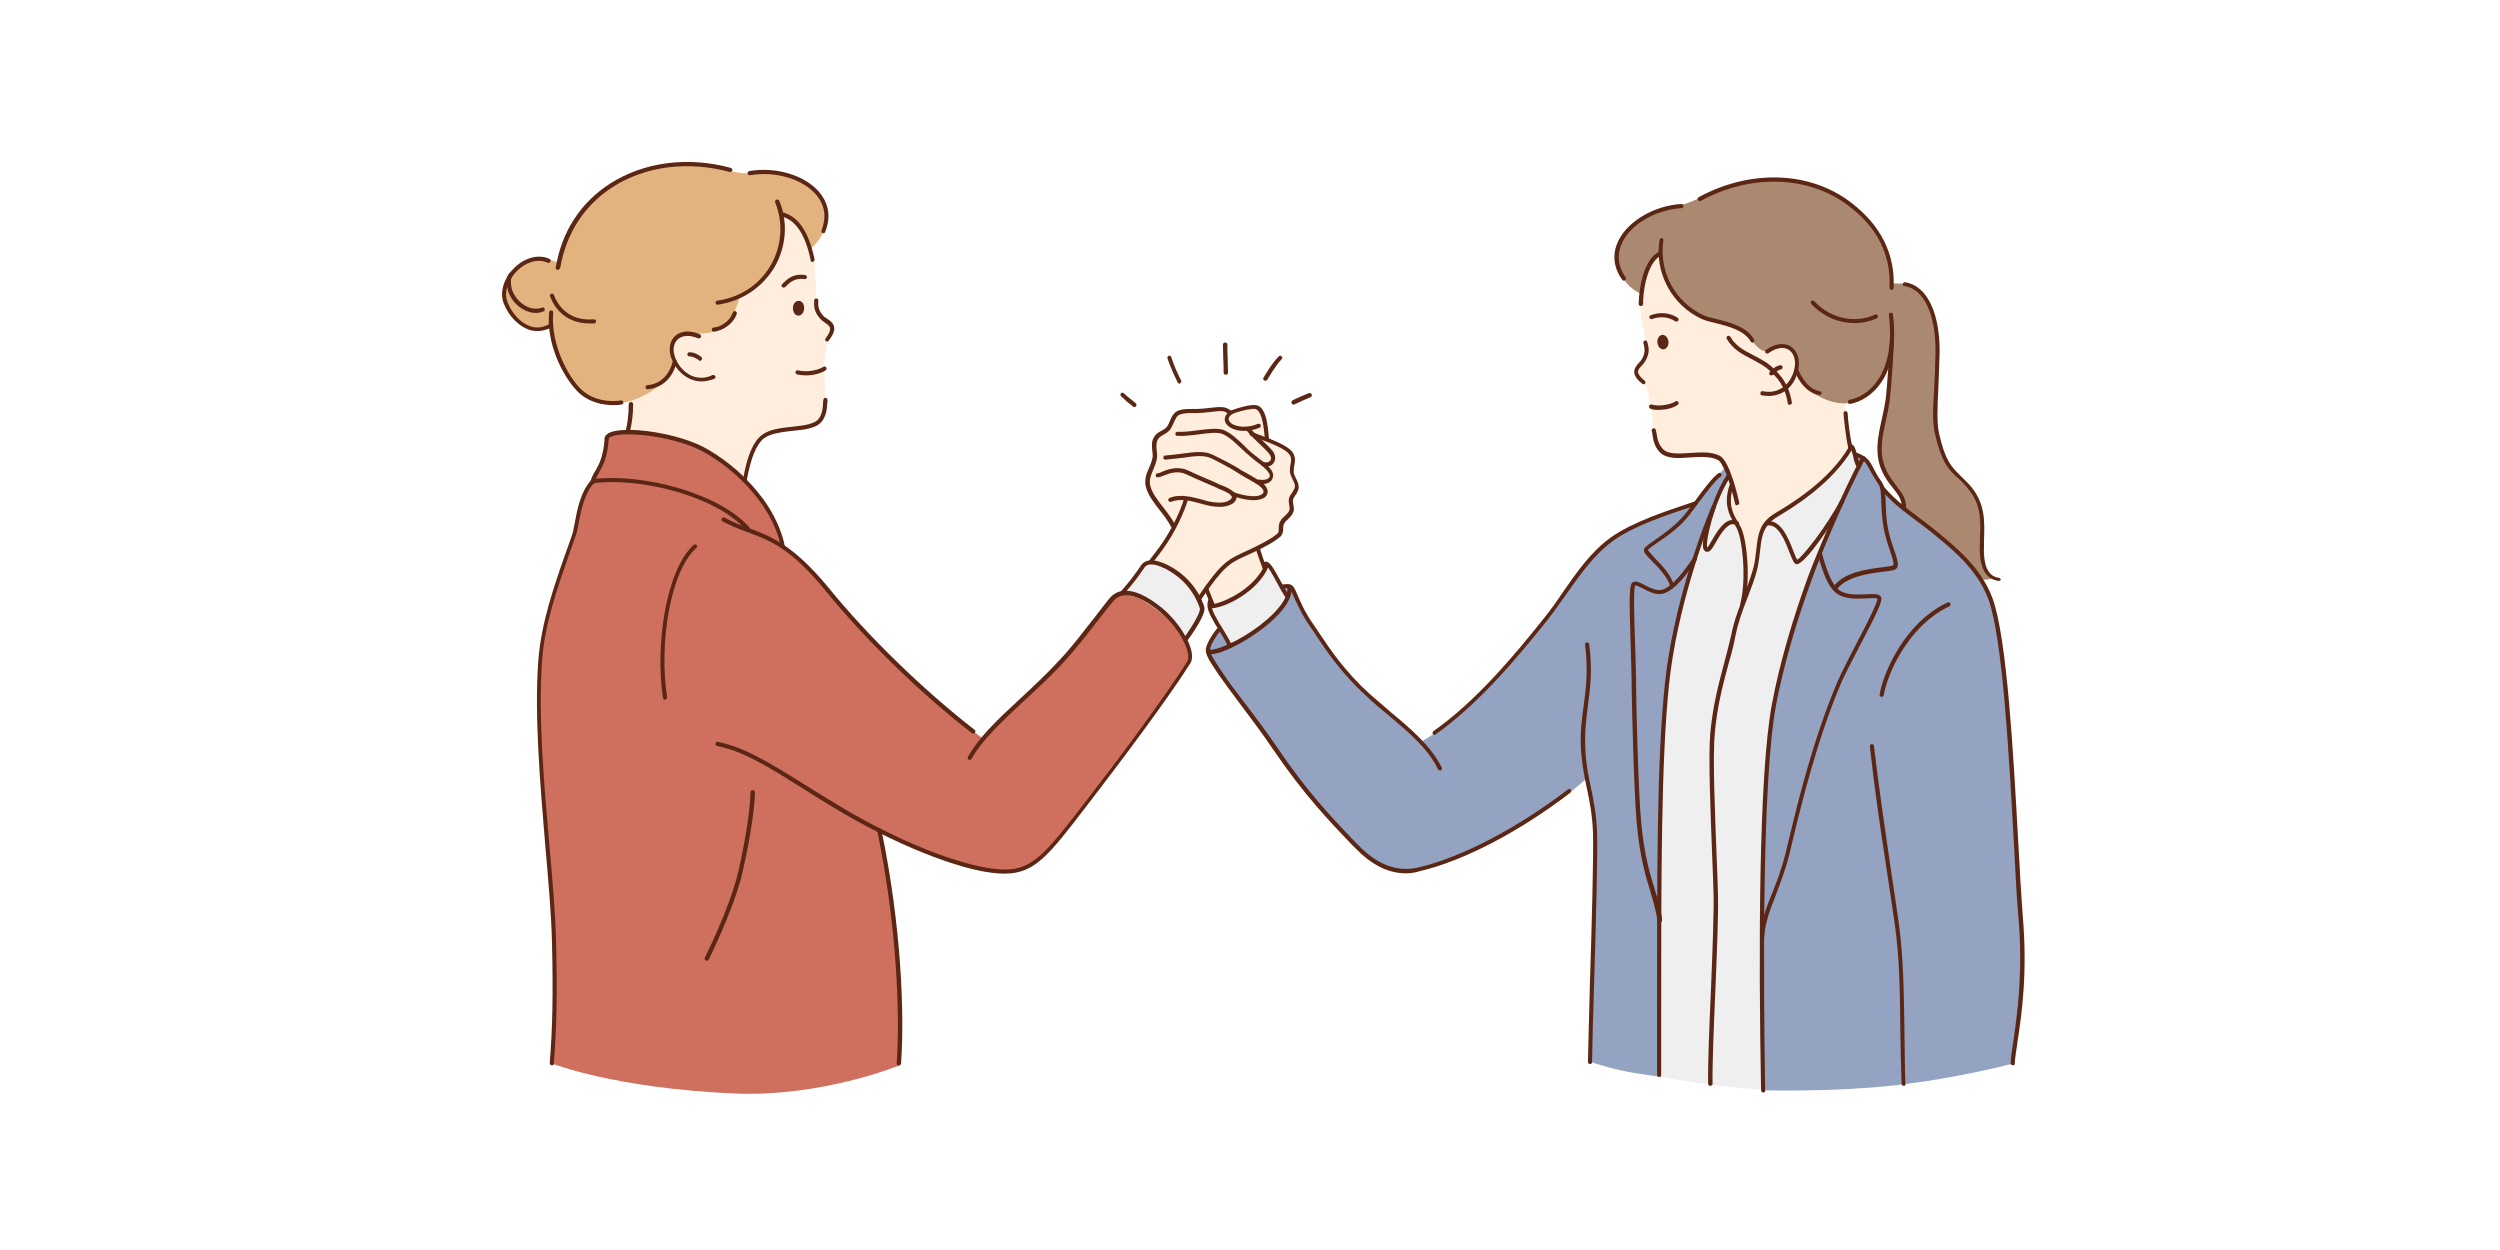
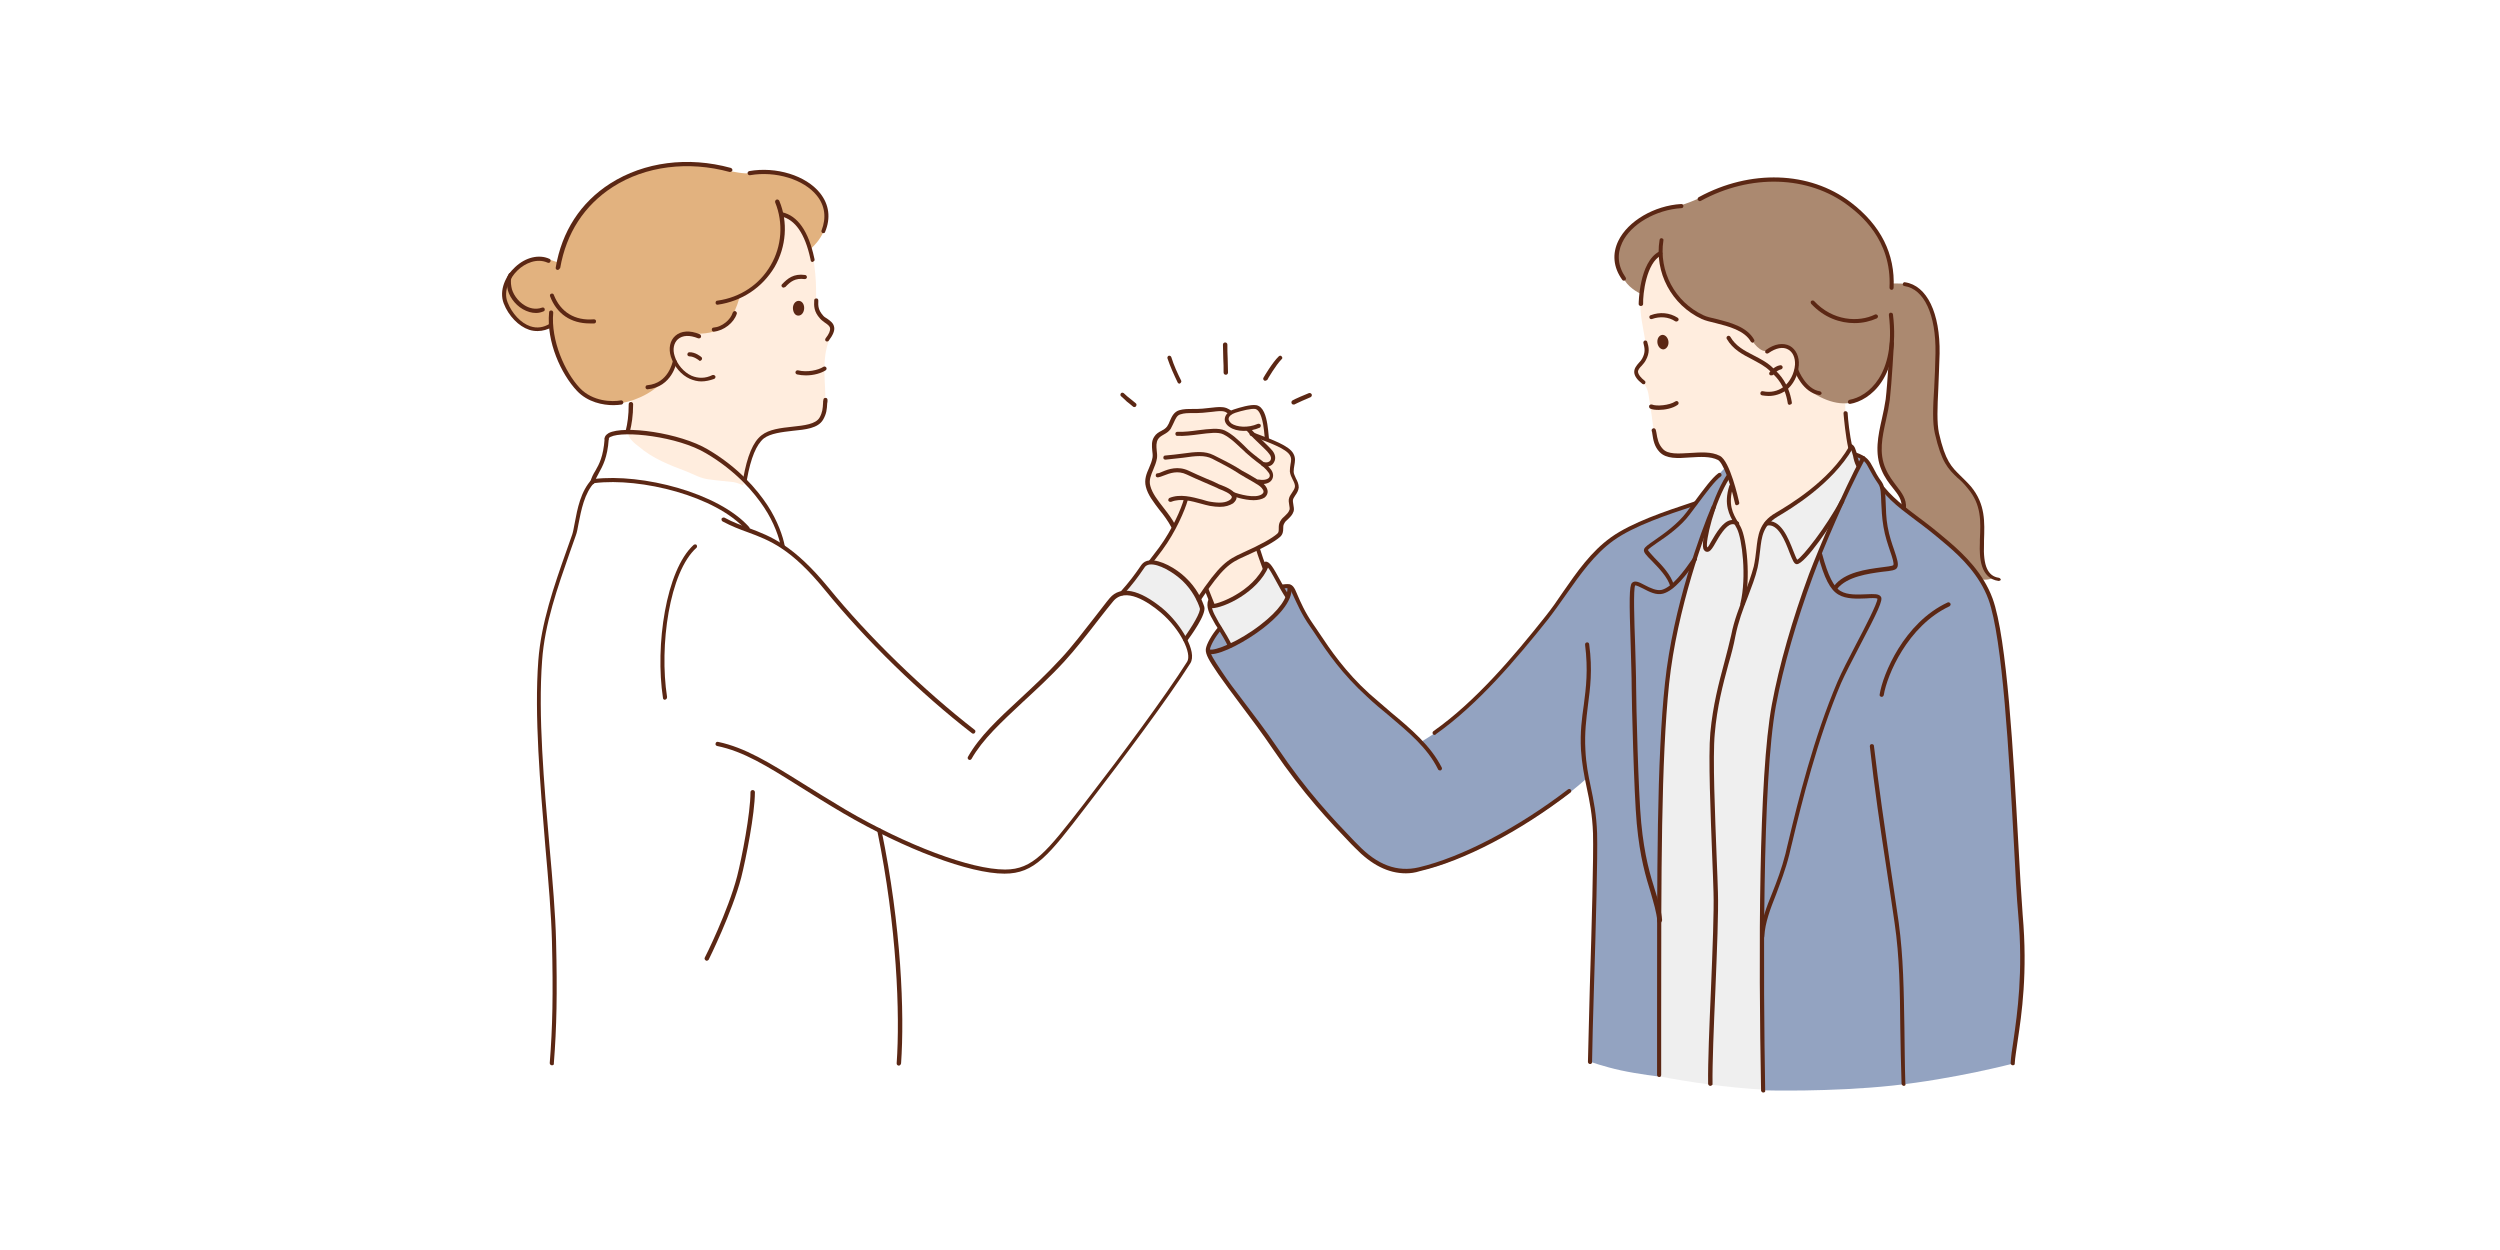
<svg xmlns="http://www.w3.org/2000/svg" width="600" zoomAndPan="magnify" viewBox="0 0 450 225" height="300" preserveAspectRatio="xMidYMid meet" version="1.0">
  <defs>
    <clipPath id="6f7027001a">
      <path d="M 97 77.879 L 214.246 77.879 L 214.246 196.859 L 97 196.859 Z M 97 77.879 " clip-rule="nonzero" />
    </clipPath>
    <clipPath id="dc1c7a67df">
      <path d="M 298 80 L 335 80 L 335 196.859 L 298 196.859 Z M 298 80 " clip-rule="nonzero" />
    </clipPath>
    <clipPath id="6ae168cd97">
      <path d="M 317 81 L 365 81 L 365 196.859 L 317 196.859 Z M 317 81 " clip-rule="nonzero" />
    </clipPath>
    <clipPath id="1d89201917">
      <path d="M 316 82 L 336 82 L 336 196.859 L 316 196.859 Z M 316 82 " clip-rule="nonzero" />
    </clipPath>
  </defs>
  <rect x="-45" width="540" fill="#ffffff" y="-22.5" height="270" fill-opacity="1" />
  <rect x="-45" width="540" fill="#ffffff" y="-22.5" height="270" fill-opacity="1" />
  <path fill="#ffedde" d="M 314.195 107.254 C 313.684 104.461 314.195 101.668 313.566 98.875 C 312.996 96.363 311.629 94.027 311.227 91.52 C 311 89.977 311.801 86.957 311.801 86.957 C 311.801 86.957 311.344 84.219 309.859 82.793 C 308.773 81.77 306.945 81.883 305.465 81.77 C 303.406 81.652 299.926 82.793 298.5 80.57 C 297.93 79.715 297.758 78.574 297.645 77.605 C 297.473 75.895 297.129 73.387 296.73 70.992 C 296.332 68.598 294.73 68.598 294.73 66.887 C 294.73 65.176 296.73 64.719 296.387 62.723 C 296.156 61.414 295.762 59.188 295.531 57.82 C 294.789 53.484 295.246 45.961 300.328 44.594 C 305.52 43.223 312.195 44.992 316.934 47.215 C 320.359 48.867 324.469 51.035 326.754 54.227 C 329.895 58.504 331.434 64.32 332.289 69.453 C 332.406 70.195 332.117 71.562 332.117 71.562 C 332.117 71.562 332.117 75.098 332.406 76.75 C 332.691 78.461 333.262 82.34 333.262 82.34 C 333.262 82.34 330.918 87.812 329.492 90.094 C 326.469 94.938 322.414 99.727 318.191 103.605 C 317.164 104.52 316.367 105.656 315.34 106.625 C 315.109 106.855 314.254 107.598 314.195 107.254 " fill-opacity="1" fill-rule="nonzero" />
  <path fill="#ffedde" d="M 207.23 101.266 C 207.23 101.266 208.316 99.5 208.715 99.102 C 209.629 98.074 211.285 94.883 211.285 94.883 C 211.285 94.883 210.199 93.402 209 91.746 C 207.918 90.148 206.719 88.438 206.488 87.129 C 206.262 85.645 207.289 84.617 207.629 83.367 C 208.09 81.77 207.457 80.516 208.145 78.859 C 208.371 78.348 209.742 77.777 210.199 77.32 C 210.77 76.695 211.227 75.156 211.969 74.641 C 212.711 74.07 213.91 73.898 215.566 73.957 C 216.707 74.012 218.359 73.672 219.902 73.727 C 220.531 73.785 221.445 74.355 221.445 74.355 C 221.445 74.355 223.211 73.672 223.727 73.559 C 225.039 73.215 225.555 72.93 226.695 73.785 C 227.551 74.469 227.609 75.836 227.781 76.863 C 227.836 77.094 228.008 78.973 228.008 78.973 C 228.008 78.973 231.492 80.344 232.516 81.711 C 233.258 82.68 232.176 84.051 232.461 85.191 C 232.574 85.699 233.258 86.672 233.43 87.242 C 233.656 88.266 232.805 88.551 232.574 89.523 C 232.344 90.434 232.973 91.348 232.516 92.258 C 232.23 92.887 231.32 93.285 230.977 93.91 C 230.574 94.711 230.859 95.68 230.176 96.363 C 229.32 97.219 226.41 98.875 226.41 98.875 L 227.836 102.352 C 227.836 102.352 226.008 105.203 224.754 106.113 C 223.785 106.797 221.043 108.453 219.902 108.793 C 219.617 108.91 218.418 109.195 218.418 109.195 C 218.418 109.195 217.676 107.711 217.332 107.141 C 217.219 106.969 216.992 106.457 216.992 106.457 L 215.734 107.883 C 215.734 107.883 213.852 105.203 212.824 104.234 C 211.969 103.379 211.109 103.035 210.086 102.352 C 209.742 101.953 207.23 101.266 207.23 101.266 " fill-opacity="1" fill-rule="nonzero" />
  <path fill="#ffedde" d="M 113.109 77.777 C 113.621 75.27 113.336 72.816 113.852 70.363 C 114.82 65.461 116.59 61.012 119.219 56.68 C 121.328 53.258 124.066 49.953 126.863 47.16 C 129.887 44.137 132.859 41.23 136.625 39.121 C 137.652 38.547 139.078 37.863 140.336 38.094 C 145.473 39.121 146.215 45.16 146.559 47.613 C 146.898 50.066 146.898 51.719 146.898 53.203 C 146.957 54.742 146.672 55.539 147.414 56.738 C 148.039 57.766 149.523 57.766 149.809 59.074 C 150.098 60.215 148.84 60.957 148.496 64.434 C 148.098 68.598 149.07 71.449 148.152 74.926 C 147.871 76.066 147.012 76.578 145.871 76.75 C 143.473 77.148 140.223 77.32 137.938 78.23 C 135.598 79.145 135.312 81.484 134.797 83.309 C 134.285 85.133 133.77 87.355 133.77 87.355 C 133.77 87.355 132.57 86.844 132.059 86.785 C 130.574 86.613 129.035 86.5 127.492 86.273 C 126.121 86.102 124.922 85.418 123.668 84.902 C 120.531 83.707 117.504 82.566 114.934 80.344 C 114.309 79.887 112.879 78.746 113.109 77.777 " fill-opacity="1" fill-rule="nonzero" />
  <g clip-path="url(#6f7027001a)">
-     <path fill="#cf705e" d="M 158.828 117.117 C 152.723 110.902 145.758 102.465 145.758 102.465 L 140.961 98.301 C 140.961 98.301 140.621 95.734 137.766 91.004 C 136.398 88.727 133.887 85.418 130.117 82.852 C 126.008 80 120.473 77.949 115.848 77.949 C 114.023 77.949 109.969 78.062 109.34 78.633 C 108.711 79.145 109.168 80.91 108.711 82.051 C 107.973 83.934 106.715 86.672 106.715 86.672 C 106.715 86.672 105.805 87.812 105.117 89.523 C 104.262 91.52 103.918 94.371 103.52 95.793 C 102.605 99.328 101.348 102.008 100.152 105.488 C 98.441 110.332 97.41 115.809 97.184 121.055 C 96.785 130.348 97.527 140.496 98.441 149.676 C 98.895 154.691 99.238 159.367 99.582 164.328 C 100.094 171.457 99.754 176.871 99.754 184 C 99.754 185.539 99.297 191.41 99.297 191.41 C 99.297 191.41 110.656 195.914 132.23 196.828 C 147.812 197.512 161.797 191.812 161.797 191.812 C 161.797 191.812 161.91 188.617 161.91 185.879 C 161.91 178.699 161.566 168.488 160.312 161.422 C 159.684 158.113 158.316 149.848 158.316 149.848 C 158.316 149.848 161.625 151.387 162.711 151.785 C 166.305 153.211 169.902 154.578 173.5 155.891 C 177.207 157.199 183.375 158 186.453 155.32 C 188.625 153.383 191.762 149.73 193.477 147.449 C 197.129 142.66 199.695 139.301 203.406 134.508 C 206.031 131.09 208.484 127.211 211.168 123.848 C 211.57 123.332 212.598 121.738 213.109 120.996 C 214.137 119.457 214.535 118.543 214.023 117.004 C 213.453 115.352 212.254 113.812 211.227 112.441 C 210.426 111.359 208.715 110.105 207.629 109.309 C 206.66 108.621 205.633 107.883 204.492 107.484 C 203.121 107.027 202.094 106.855 201.066 107.367 C 199.809 107.996 198.895 109.422 197.926 110.848 C 196.387 113.125 194.332 115.75 192.789 117.406 C 189.879 120.426 186.797 123.676 183.715 126.469 C 180.402 129.547 176.98 132.969 176.98 132.969 C 176.98 132.969 171.387 128.922 170.301 127.609 C 170.188 127.441 164.938 123.391 158.828 117.117 " fill-opacity="1" fill-rule="nonzero" />
-   </g>
+     </g>
  <path fill="#efefef" d="M 213.395 115.066 C 213.395 115.066 216.25 111.188 216.305 109.707 C 216.422 107.598 212.711 103.492 209.969 102.121 C 209.285 101.781 207.457 100.871 206.605 101.266 C 205.348 101.895 204.777 103.094 204.035 104.176 C 203.75 104.574 202.094 106.625 202.094 106.625 C 202.094 106.625 203.863 106.969 204.777 107.254 C 206.262 107.711 208.316 109.078 209.344 110.164 C 210.199 111.02 210.996 111.93 211.629 112.957 L 213.395 115.066 " fill-opacity="1" fill-rule="nonzero" />
  <path fill="#efefef" d="M 217.734 108.852 C 217.906 110.848 218.875 111.703 219.844 113.41 C 220.074 113.812 221.445 116.551 221.445 116.551 C 221.445 116.551 223.043 115.691 223.898 115.18 C 226.066 113.867 228.234 112.102 229.949 110.219 C 230.52 109.594 232.344 108.109 232.344 108.109 C 232.344 108.109 231.375 106.797 231.148 106.344 C 230.574 105.258 229.832 104.234 229.262 103.207 C 229.148 102.977 228.52 101.668 228.18 101.781 C 228.008 101.84 227.664 102.75 227.551 102.863 C 226.98 103.664 226.352 104.574 225.609 105.258 C 223.785 106.969 221.215 108.852 218.645 109.137 L 217.734 108.852 " fill-opacity="1" fill-rule="nonzero" />
  <g clip-path="url(#dc1c7a67df)">
    <path fill="#efefef" d="M 311.113 86.102 L 311.684 87.297 C 311.684 87.297 310.828 88.668 311.398 91.52 C 311.969 94.312 313.227 94.824 313.91 98.531 C 314.594 102.234 314.141 106.742 314.141 106.742 C 314.141 106.742 315.395 104.176 316.191 101.098 C 316.992 98.02 316.191 96.422 317.852 94.312 C 319.047 92.773 320.246 92.316 321.559 91.52 C 323.27 90.492 325.156 89.234 327.438 87.297 C 331.492 83.82 333.43 80.57 333.43 80.57 L 334.801 83.875 C 334.801 83.875 323.328 103.891 318.992 130.688 C 317.164 142.035 317.449 156.289 317.395 167.008 C 317.395 181.66 317.508 196.145 317.508 196.145 C 310.602 195.746 304.035 194.777 298.727 193.75 C 298.727 193.75 297.355 147.109 300.496 120.883 C 301.695 110.734 303.578 104.633 305.406 99.273 C 308.258 90.664 311.113 86.102 311.113 86.102 " fill-opacity="1" fill-rule="nonzero" />
  </g>
  <path fill="#ab8970" d="M 295.418 52.918 C 295.418 52.918 293.477 52.121 292.391 50.41 C 291.879 49.609 290.965 48.07 290.965 46.418 C 291.023 44.594 292.051 42.652 293.02 41.457 C 295.305 38.719 299.355 37.75 302.039 37.066 C 304.832 36.383 306.891 35.07 309.57 33.988 C 314.539 31.938 321.16 31.648 326.297 33.305 C 331.035 34.844 335.828 38.207 338.285 42.711 C 339.082 44.137 339.77 45.449 340.168 47.102 C 340.281 47.672 340.566 51.035 340.566 51.035 C 340.566 51.035 343.648 50.863 344.621 51.605 C 346.559 53.09 347.586 55.082 348.273 57.48 C 349.012 60.215 348.957 64.434 348.672 67.172 C 348.156 71.73 348.043 77.262 349.758 81.598 C 350.953 84.617 354.094 86.559 355.633 89.352 C 357.234 92.375 356.719 95.793 356.836 99.102 C 356.891 100.297 356.949 101.383 357.406 102.465 C 357.805 103.379 358.945 103.891 358.547 104.117 C 358.434 104.176 357.062 104.633 356.094 104.059 C 354.551 103.148 352.723 100.871 351.867 100.184 C 349.812 98.473 348.273 96.25 346.16 94.539 C 345.191 93.742 342.734 91.859 342.734 91.859 C 342.734 91.859 342.449 89.75 341.707 88.727 C 340.738 87.297 339.254 85.758 338.797 83.992 C 337.711 79.488 339.539 75.156 339.883 70.648 C 339.938 69.566 340.336 65.234 340.109 65.117 C 339.883 64.949 339.652 66.258 339.539 66.488 C 339.309 66.945 339.082 67.457 338.855 67.855 C 338.168 68.938 336.629 70.648 335.656 71.391 C 332.918 73.445 329.492 72.645 326.582 70.879 C 325.211 70.02 323.215 66.945 323.215 66.945 C 323.215 66.945 323.613 63.809 322.301 62.895 C 321.559 62.324 321.102 62.496 320.359 62.551 C 319.391 62.609 318.246 63.465 317.336 63.125 C 315.68 62.438 315.223 60.559 313.738 59.703 C 311.684 58.449 308.375 58.105 305.977 57.023 C 305.121 56.625 304.32 56.168 303.691 55.484 C 301.812 53.484 300.383 52.121 299.582 49.496 C 299.129 48.012 298.898 45.734 298.898 45.734 C 298.898 45.734 297.414 46.93 297.016 47.5 C 295.988 48.867 295.418 52.918 295.418 52.918 " fill-opacity="1" fill-rule="nonzero" />
  <path fill="#e2b27f" d="M 148.613 37.297 C 149.754 41.801 145.926 44.766 145.926 44.766 C 145.926 44.766 144.902 42.027 143.473 40.43 C 142.105 38.832 140.336 38.434 140.336 38.434 C 140.336 38.434 141.477 42.941 139.707 46.645 C 137.938 50.297 133.145 53.316 133.145 53.316 C 133.145 53.316 132.23 57.934 129.262 59.359 C 127.32 60.328 125.266 59.93 122.871 60.273 C 122.527 60.328 121.328 61.012 121.043 62.098 C 120.699 63.465 121.215 65.289 121.215 65.289 C 121.215 65.289 120.871 66.602 119.617 68.254 C 117.445 71.105 113.109 72.531 111.395 72.586 C 109.285 72.645 106.773 72.188 105.289 71.047 C 100.551 67.344 99.008 58.621 99.008 58.621 C 96.613 60.215 93.758 59.133 92.277 57.023 C 90.906 54.969 90.277 53.09 91.191 50.863 C 91.59 49.895 92.504 48.586 93.418 47.898 C 94.672 46.988 96.383 46.188 97.867 46.359 C 98.156 46.418 100.379 47.273 100.492 47.215 C 100.492 47.215 100.895 45.504 100.953 45.336 C 101.465 44.137 101.465 43.281 102.32 41.684 C 103.176 40.145 105.176 37.121 107.629 35.012 C 112.254 31.078 119.16 29.312 125.152 29.652 C 128.176 29.824 130.004 30.621 132.973 31.078 C 136.227 31.594 138.68 30.453 141.82 31.648 C 141.934 31.594 147.641 33.359 148.613 37.297 " fill-opacity="1" fill-rule="nonzero" />
  <path fill="#93a3c1" d="M 305.352 90.551 C 305.352 90.551 306.547 88.551 307.859 87.07 C 309.176 85.586 310.488 84.219 310.488 84.219 L 311.285 85.359 C 311.285 85.359 305.176 95.793 301.41 114.383 C 300.613 118.316 300.328 121.055 299.754 125.785 C 299.188 130.973 299.129 137.758 298.898 143.977 C 298.613 152.297 298.555 159.824 298.613 167.008 C 298.668 182.516 298.844 193.809 298.844 193.809 C 298.844 193.809 294.902 193.352 291.766 192.668 C 288.625 191.98 286.285 191.125 286.285 191.125 L 287.027 156.746 C 287.027 156.746 287.48 152.242 287.086 148.191 C 286.684 144.145 285.602 140.098 285.602 140.098 C 285.602 140.098 279.605 145.742 270.359 150.531 C 265.91 152.867 260.312 155.949 254.891 156.805 C 253.062 157.086 251.184 156.973 249.469 156.344 C 245.133 154.805 239.367 147.566 234.059 141.066 C 230.574 136.789 228.066 132.855 225.383 129.035 C 220.93 122.766 218.762 121.395 217.332 117.461 C 216.766 115.977 219.617 113.242 219.617 113.242 L 221.5 116.266 C 221.5 116.266 225.098 114.723 227.664 112.559 C 230.234 110.391 231.832 107.484 231.832 107.484 L 230.633 105.77 C 230.633 105.77 231.945 105.086 232.633 106.113 C 233.832 108.055 233.945 108.68 235.145 110.902 C 236.285 112.957 238.395 116.551 241.191 119.855 C 247.012 126.699 255.863 133.48 255.863 133.48 C 255.863 133.48 258.488 132.059 262.312 128.863 C 265.223 126.414 268.875 122.766 272.641 118.602 C 276.066 114.836 279.379 110.051 282.633 105.656 C 284.117 103.605 286.969 99.727 288.453 98.531 C 293.137 94.883 296.789 93.457 299.527 92.488 C 302.953 91.234 305.352 90.551 305.352 90.551 " fill-opacity="1" fill-rule="nonzero" />
  <g clip-path="url(#6ae168cd97)">
    <path fill="#93a3c1" d="M 334.172 81.938 C 334.172 81.938 334.914 81.711 336.059 82.965 C 337.141 84.219 338.57 86.957 338.57 86.957 L 338.969 88.152 C 338.969 88.152 340.965 90.262 343.594 92.199 C 346.902 94.652 351.297 97.789 354.609 101.727 C 356.492 103.945 357.805 106.512 358.547 108.68 C 359.973 112.898 360.656 119.57 361.23 125.844 C 361.742 131.484 362.199 136.617 362.543 142.094 C 362.883 148.594 363.285 154.98 363.57 161.02 C 363.855 165.754 364.254 170.828 364.195 174.703 C 364.141 178.812 363.57 182.402 363.227 185.141 C 362.77 189.188 362.484 191.41 362.484 191.41 C 362.484 191.41 351.867 194.207 340.68 195.402 C 329.492 196.602 317.508 196.258 317.508 196.258 C 317.508 196.258 317.105 184.398 317.105 167.637 C 317.105 161.988 317.395 156.004 317.562 149.617 C 317.734 143.461 317.852 136.902 318.648 131.43 C 319.73 124.133 321.332 117.52 323.156 111.645 C 325.555 103.777 328.293 97.332 330.465 92.66 C 332.973 87.355 334.746 84.105 334.746 84.105 L 334.172 81.938 " fill-opacity="1" fill-rule="nonzero" />
  </g>
  <path fill="#5b2714" d="M 204.207 73.273 C 204.148 73.273 204.035 73.273 203.977 73.215 L 203.293 72.645 C 202.836 72.305 202.836 72.305 202.434 71.902 L 201.809 71.336 C 201.637 71.219 201.637 70.992 201.75 70.82 C 201.867 70.648 202.094 70.648 202.266 70.762 L 202.895 71.336 C 203.293 71.676 203.293 71.676 203.75 72.02 L 204.434 72.586 C 204.605 72.703 204.605 72.93 204.492 73.102 C 204.434 73.215 204.32 73.273 204.207 73.273 " fill-opacity="1" fill-rule="nonzero" />
  <path fill="#5b2714" d="M 212.309 69.051 C 212.195 69.051 212.027 68.996 211.969 68.824 C 211.34 67.512 210.656 66.031 210.141 64.492 C 210.086 64.32 210.199 64.094 210.371 64.035 C 210.543 63.98 210.77 64.094 210.828 64.262 C 211.281 65.746 211.969 67.227 212.598 68.484 C 212.711 68.656 212.598 68.883 212.426 68.996 C 212.426 69.051 212.367 69.051 212.309 69.051 " fill-opacity="1" fill-rule="nonzero" />
  <path fill="#5b2714" d="M 227.723 68.539 C 227.664 68.539 227.609 68.539 227.551 68.484 C 227.379 68.371 227.32 68.141 227.438 67.969 C 227.496 67.855 229.035 65.234 230.176 64.148 C 230.348 63.98 230.574 63.98 230.691 64.148 C 230.859 64.32 230.859 64.547 230.691 64.66 C 229.664 65.688 228.121 68.312 228.121 68.371 C 227.949 68.484 227.836 68.539 227.723 68.539 " fill-opacity="1" fill-rule="nonzero" />
  <path fill="#5b2714" d="M 232.805 72.816 C 232.688 72.816 232.574 72.758 232.516 72.645 C 232.402 72.473 232.461 72.246 232.574 72.133 C 232.633 72.074 233.086 71.789 235.598 70.762 C 235.77 70.707 236 70.762 236.113 70.992 C 236.168 71.164 236.113 71.391 235.883 71.504 C 233.43 72.531 233.031 72.816 232.973 72.816 C 232.973 72.816 232.859 72.816 232.805 72.816 " fill-opacity="1" fill-rule="nonzero" />
  <path fill="#5b2714" d="M 220.645 67.457 C 220.418 67.457 220.246 67.285 220.246 67.059 C 220.246 66.203 220.246 65.402 220.188 64.547 C 220.188 63.695 220.129 62.836 220.129 62.039 C 220.129 61.812 220.305 61.641 220.531 61.641 C 220.758 61.641 220.93 61.812 220.93 62.039 C 220.93 62.895 220.93 63.695 220.984 64.547 C 220.984 65.402 221.043 66.258 221.043 67.059 C 221.043 67.285 220.871 67.457 220.645 67.457 " fill-opacity="1" fill-rule="nonzero" />
  <path fill="#5b2714" d="M 286.227 191.527 C 286 191.527 285.828 191.355 285.828 191.125 C 285.887 187.875 286.055 182.914 286.168 177.672 C 286.512 166.723 286.855 154.238 286.742 150.016 C 286.629 146.652 286.113 144.145 285.602 141.75 C 285.145 139.582 284.742 137.477 284.574 134.965 C 284.402 131.773 284.742 129.266 285.086 126.867 C 285.488 123.789 285.887 120.598 285.312 116.035 C 285.312 115.809 285.43 115.637 285.656 115.637 C 285.828 115.578 286.055 115.75 286.055 115.977 C 286.684 120.652 286.227 123.902 285.828 126.98 C 285.543 129.379 285.199 131.828 285.371 134.965 C 285.488 137.477 285.887 139.527 286.34 141.637 C 286.855 144.09 287.367 146.652 287.48 150.016 C 287.598 154.293 287.254 166.723 286.914 177.727 C 286.742 182.973 286.629 187.875 286.57 191.184 C 286.57 191.41 286.398 191.527 286.227 191.527 " fill-opacity="1" fill-rule="nonzero" />
  <path fill="#5b2714" d="M 333.031 80.969 C 332.859 80.969 332.691 80.855 332.691 80.684 C 332.176 78.289 331.945 75.609 331.832 74.414 C 331.832 74.184 331.945 74.012 332.176 74.012 C 332.348 74.012 332.578 74.129 332.578 74.355 C 332.633 75.551 332.918 78.176 333.43 80.57 C 333.488 80.797 333.316 80.969 333.145 81.027 C 333.09 80.969 333.09 80.969 333.031 80.969 " fill-opacity="1" fill-rule="nonzero" />
  <path fill="#5b2714" d="M 334.457 84.105 C 334.344 84.105 334.172 84.051 334.117 83.875 C 333.832 83.309 333.66 82.68 333.547 82.051 C 333.375 81.484 333.203 80.684 332.973 80.629 C 332.805 80.57 332.691 80.344 332.746 80.172 C 332.805 80 333.031 79.887 333.203 79.941 C 333.832 80.113 334.059 80.969 334.285 81.938 C 334.457 82.508 334.57 83.078 334.859 83.594 C 334.973 83.762 334.859 83.992 334.688 84.105 C 334.574 84.105 334.516 84.105 334.457 84.105 " fill-opacity="1" fill-rule="nonzero" />
  <path fill="#5b2714" d="M 362.312 191.754 C 362.086 191.754 361.914 191.582 361.914 191.355 C 361.973 190.27 362.145 188.961 362.426 187.25 C 363.113 182.402 364.195 175.047 363.285 164.672 C 363 161.648 362.77 156.973 362.484 151.5 C 361.629 136.105 360.488 114.949 357.918 107.883 C 356.32 103.551 353.066 100.355 350.383 98.074 C 347.699 95.793 346.504 94.883 344.961 93.742 C 344.219 93.172 343.363 92.543 342.281 91.691 C 340.91 90.605 339.711 89.465 338.625 88.152 C 338.512 87.984 338.512 87.754 338.684 87.641 C 338.855 87.523 339.082 87.523 339.195 87.699 C 340.223 88.953 341.422 90.035 342.734 91.117 C 343.82 91.973 344.676 92.602 345.418 93.172 C 346.957 94.312 348.156 95.227 350.898 97.559 C 353.637 99.898 357.004 103.207 358.66 107.711 C 361.285 114.895 362.426 136.047 363.285 151.559 C 363.57 156.973 363.855 161.707 364.082 164.672 C 364.996 175.105 363.91 182.516 363.168 187.422 C 362.941 189.074 362.711 190.387 362.656 191.41 C 362.711 191.582 362.543 191.754 362.312 191.754 " fill-opacity="1" fill-rule="nonzero" />
  <path fill="#5b2714" d="M 342.68 195.461 C 342.508 195.461 342.336 195.289 342.281 195.117 C 342.164 191.527 342.105 188.164 342.051 184.91 C 341.992 178.41 341.938 172.312 341.023 166.098 C 340.566 162.848 340.055 159.598 339.539 156.117 C 338.453 149.047 337.371 141.691 336.57 134.336 C 336.57 134.109 336.684 133.941 336.914 133.941 C 337.141 133.941 337.312 134.055 337.312 134.281 C 338.168 141.578 339.254 148.934 340.281 156.004 C 340.793 159.48 341.309 162.789 341.766 166.039 C 342.621 172.312 342.68 178.41 342.793 184.91 C 342.848 188.164 342.848 191.469 342.965 195.062 C 343.078 195.289 342.906 195.461 342.68 195.461 C 342.734 195.461 342.734 195.461 342.68 195.461 " fill-opacity="1" fill-rule="nonzero" />
  <path fill="#5b2714" d="M 295.359 55.082 C 295.133 55.082 294.961 54.914 294.961 54.742 C 294.961 54.688 295.016 47.16 298.668 45.277 C 298.844 45.16 299.07 45.277 299.184 45.449 C 299.301 45.621 299.184 45.848 299.012 45.961 C 296.332 47.328 295.703 52.918 295.762 54.742 C 295.762 54.914 295.59 55.082 295.359 55.082 " fill-opacity="1" fill-rule="nonzero" />
  <path fill="#5b2714" d="M 295.875 69.168 C 295.816 69.168 295.703 69.168 295.645 69.109 C 294.676 68.371 294.219 67.688 294.164 67.059 C 294.105 66.316 294.617 65.746 295.016 65.289 C 295.246 65.062 295.473 64.777 295.59 64.547 C 296.215 63.406 296.043 62.668 295.816 61.754 C 295.762 61.582 295.875 61.355 296.043 61.301 C 296.273 61.242 296.445 61.355 296.5 61.527 C 296.789 62.496 297.016 63.465 296.215 64.891 C 296.043 65.234 295.762 65.52 295.531 65.805 C 295.133 66.203 294.789 66.602 294.844 67 C 294.902 67.398 295.305 67.969 296.043 68.539 C 296.215 68.656 296.215 68.883 296.102 69.051 C 296.102 69.109 295.988 69.168 295.875 69.168 " fill-opacity="1" fill-rule="nonzero" />
  <path fill="#5b2714" d="M 301.754 57.879 C 301.695 57.879 301.641 57.879 301.523 57.82 C 300.328 57.023 298.785 56.91 297.355 57.422 C 297.188 57.48 296.957 57.422 296.902 57.195 C 296.844 57.023 296.902 56.793 297.129 56.738 C 298.785 56.109 300.555 56.281 301.98 57.195 C 302.152 57.309 302.207 57.535 302.094 57.707 C 301.98 57.82 301.867 57.879 301.754 57.879 " fill-opacity="1" fill-rule="nonzero" />
  <path fill="#5b2714" d="M 298.555 73.785 C 297.984 73.785 297.414 73.727 297.074 73.559 C 296.902 73.5 296.789 73.273 296.844 73.047 C 296.902 72.871 297.129 72.758 297.355 72.816 C 298.156 73.16 300.496 72.988 301.582 72.246 C 301.754 72.133 301.98 72.188 302.094 72.359 C 302.207 72.531 302.152 72.758 301.98 72.871 C 301.125 73.5 299.699 73.785 298.555 73.785 " fill-opacity="1" fill-rule="nonzero" />
  <path fill="#5b2714" d="M 312.656 90.949 C 312.484 90.949 312.312 90.832 312.312 90.664 C 311.398 86.613 310.086 83.25 309.23 82.793 C 307.859 82.109 306.035 82.227 304.207 82.34 C 301.98 82.508 299.926 82.625 298.727 81.367 C 297.758 80.344 297.586 79.199 297.414 78.062 C 297.414 77.891 297.355 77.719 297.301 77.547 C 297.242 77.32 297.414 77.148 297.586 77.094 C 297.816 77.035 297.984 77.207 298.043 77.379 C 298.102 77.547 298.102 77.723 298.156 77.891 C 298.328 78.973 298.5 79.941 299.301 80.797 C 300.211 81.824 302.152 81.652 304.152 81.539 C 306.09 81.426 308.031 81.254 309.57 82.051 C 311.398 82.965 312.883 89.691 313.055 90.434 C 313.113 90.664 312.996 90.832 312.77 90.891 C 312.715 90.949 312.656 90.949 312.656 90.949 " fill-opacity="1" fill-rule="nonzero" />
  <path fill="#5b2714" d="M 318.363 71.277 C 317.965 71.277 317.562 71.219 317.164 71.164 C 316.934 71.105 316.82 70.934 316.879 70.707 C 316.934 70.48 317.105 70.363 317.336 70.422 C 318.703 70.707 319.961 70.422 320.988 69.68 C 322.188 68.77 322.984 67.227 323.102 65.633 C 323.156 64.379 322.703 63.352 321.844 62.895 C 320.93 62.383 319.676 62.609 318.305 63.578 C 318.133 63.695 317.906 63.637 317.793 63.52 C 317.68 63.352 317.734 63.125 317.852 63.012 C 319.391 61.867 320.988 61.641 322.188 62.27 C 323.27 62.895 323.902 64.207 323.785 65.746 C 323.672 67.57 322.758 69.336 321.391 70.363 C 320.477 70.934 319.445 71.277 318.363 71.277 " fill-opacity="1" fill-rule="nonzero" />
  <path fill="#5b2714" d="M 318.82 67.57 C 318.762 67.57 318.648 67.57 318.59 67.512 C 318.418 67.398 318.418 67.172 318.535 67 C 318.59 66.945 319.332 65.918 320.418 65.746 C 320.645 65.688 320.816 65.859 320.871 66.031 C 320.93 66.258 320.758 66.43 320.59 66.488 C 319.789 66.66 319.164 67.457 319.164 67.512 C 319.047 67.512 318.934 67.57 318.82 67.57 " fill-opacity="1" fill-rule="nonzero" />
  <path fill="#5b2714" d="M 292.277 50.523 C 292.164 50.523 292.051 50.465 291.992 50.352 C 290.395 48.129 290.164 45.676 291.309 43.336 C 293.02 39.805 297.758 37.008 302.609 36.723 C 302.781 36.723 303.008 36.836 303.008 37.066 C 303.008 37.297 302.895 37.465 302.664 37.465 C 298.043 37.75 293.531 40.375 291.992 43.68 C 291.023 45.734 291.191 47.898 292.621 49.953 C 292.734 50.125 292.676 50.352 292.504 50.465 C 292.449 50.465 292.336 50.523 292.277 50.523 " fill-opacity="1" fill-rule="nonzero" />
  <path fill="#5b2714" d="M 340.508 52.176 C 340.508 52.176 340.453 52.176 340.508 52.176 C 340.281 52.176 340.109 52.004 340.109 51.777 C 340.566 43.055 334.629 38.492 332.691 37.008 C 325.555 31.594 315.109 31.25 306.148 36.156 C 305.977 36.27 305.75 36.211 305.633 35.98 C 305.52 35.812 305.578 35.586 305.805 35.473 C 315.051 30.453 325.727 30.797 333.09 36.383 C 338.57 40.543 341.137 45.734 340.852 51.777 C 340.852 52.004 340.68 52.176 340.508 52.176 " fill-opacity="1" fill-rule="nonzero" />
  <path fill="#5b2714" d="M 315.508 61.695 C 315.395 61.695 315.281 61.641 315.168 61.527 C 314.023 59.477 311.113 58.734 308.832 58.16 C 307.859 57.934 306.945 57.707 306.32 57.422 C 300.895 54.914 297.758 49.039 298.727 43.168 C 298.785 42.941 298.957 42.828 299.129 42.883 C 299.355 42.941 299.469 43.109 299.414 43.281 C 298.555 48.812 301.469 54.344 306.605 56.738 C 307.176 57.023 307.977 57.195 308.945 57.422 C 311.398 58.047 314.426 58.789 315.738 61.129 C 315.852 61.301 315.793 61.527 315.566 61.641 C 315.621 61.641 315.566 61.695 315.508 61.695 " fill-opacity="1" fill-rule="nonzero" />
  <path fill="#5b2714" d="M 327.496 71.105 C 327.438 71.105 327.438 71.105 327.496 71.105 C 324.527 70.707 323.102 67 323.043 66.828 C 322.984 66.66 323.043 66.43 323.27 66.371 C 323.441 66.316 323.672 66.371 323.727 66.602 C 323.727 66.66 325.098 70.078 327.555 70.422 C 327.781 70.48 327.895 70.648 327.895 70.82 C 327.84 70.992 327.668 71.105 327.496 71.105 " fill-opacity="1" fill-rule="nonzero" />
  <path fill="#5b2714" d="M 333.832 58.16 C 331.207 58.16 328.352 57.195 326.012 54.688 C 325.895 54.512 325.895 54.285 326.012 54.172 C 326.184 54.059 326.41 54.059 326.527 54.172 C 329.895 57.82 334.57 58.047 337.484 56.625 C 337.656 56.512 337.883 56.625 337.996 56.793 C 338.109 56.965 337.996 57.195 337.828 57.309 C 336.684 57.82 335.316 58.16 333.832 58.16 " fill-opacity="1" fill-rule="nonzero" />
  <path fill="#5b2714" d="M 322.129 72.871 C 321.957 72.871 321.789 72.758 321.789 72.531 C 321.273 69.336 319.789 67.914 318.879 67.059 L 318.648 66.828 C 317.68 65.859 316.48 65.289 315.34 64.66 C 313.684 63.809 311.914 62.895 310.828 61.012 C 310.715 60.844 310.77 60.613 310.941 60.5 C 311.113 60.387 311.344 60.445 311.457 60.613 C 312.426 62.324 314.027 63.125 315.68 63.98 C 316.879 64.605 318.133 65.234 319.164 66.258 L 319.391 66.488 C 320.359 67.398 321.957 68.996 322.531 72.418 C 322.586 72.645 322.414 72.816 322.242 72.816 C 322.188 72.871 322.129 72.871 322.129 72.871 " fill-opacity="1" fill-rule="nonzero" />
  <path fill="#5b2714" d="M 332.973 72.703 C 332.805 72.703 332.633 72.586 332.633 72.418 C 332.578 72.188 332.746 72.02 332.918 71.961 C 336.172 71.391 341.309 67.512 339.996 56.68 C 339.996 56.453 340.109 56.281 340.336 56.281 C 340.508 56.281 340.738 56.395 340.738 56.625 C 342.105 67.969 336.57 72.074 333.031 72.703 C 333.031 72.645 333.031 72.703 332.973 72.703 " fill-opacity="1" fill-rule="nonzero" />
  <path fill="#5b2714" d="M 300.328 61.527 C 300.27 60.844 299.812 60.273 299.242 60.273 C 298.668 60.328 298.27 60.898 298.328 61.641 C 298.387 62.324 298.844 62.895 299.414 62.895 C 299.984 62.836 300.383 62.211 300.328 61.527 " fill-opacity="1" fill-rule="nonzero" />
  <path fill="#5b2714" d="M 359.746 104.574 C 356.492 104.117 356.262 100.469 356.375 97.734 L 356.375 97.164 C 356.547 93.797 356.66 90.832 354.207 87.926 C 353.523 87.07 352.953 86.5 352.324 85.988 C 350.668 84.391 349.469 83.25 348.273 78.004 C 347.816 76.012 347.93 73.273 348.156 69.793 C 348.273 67.969 348.328 65.859 348.387 63.578 C 348.5 56.625 346.332 52.004 342.793 51.492 C 342.566 51.434 342.449 51.266 342.508 51.094 C 342.566 50.863 342.734 50.75 342.906 50.809 C 346.844 51.379 349.242 56.336 349.129 63.637 C 349.07 65.977 348.957 68.027 348.898 69.906 C 348.73 73.328 348.617 76.066 349.012 77.949 C 350.156 83.023 351.297 84.051 352.84 85.586 C 353.41 86.16 354.035 86.727 354.781 87.582 C 357.406 90.777 357.234 93.969 357.121 97.332 L 357.121 97.902 C 356.949 101.84 357.805 103.719 359.801 104.004 C 360.031 104.059 360.145 104.234 360.145 104.402 C 360.086 104.402 359.973 104.574 359.746 104.574 " fill-opacity="1" fill-rule="nonzero" />
  <path fill="#5b2714" d="M 342.68 91.746 C 342.449 91.746 342.281 91.574 342.281 91.348 C 342.395 89.977 341.648 89.008 340.738 87.867 C 340.055 87.016 339.254 85.988 338.684 84.617 C 337.371 81.598 338.055 78.402 338.742 75.383 C 339.023 74.184 339.254 72.988 339.426 71.844 C 339.77 68.938 340.168 61.812 340.168 61.754 C 340.168 61.527 340.336 61.414 340.566 61.414 C 340.793 61.414 340.91 61.582 340.91 61.812 C 340.91 61.867 340.508 69.051 340.168 71.961 C 339.996 73.16 339.77 74.414 339.48 75.609 C 338.797 78.691 338.168 81.539 339.426 84.391 C 339.996 85.699 340.738 86.613 341.367 87.469 C 342.336 88.727 343.191 89.809 343.078 91.461 C 343.02 91.633 342.848 91.746 342.68 91.746 " fill-opacity="1" fill-rule="nonzero" />
  <path fill="#5b2714" d="M 112.996 77.891 L 112.938 77.891 C 112.707 77.836 112.594 77.664 112.652 77.434 C 112.938 76.238 113.168 74.812 113.168 72.758 C 113.168 72.531 113.336 72.359 113.566 72.359 C 113.793 72.359 113.965 72.531 113.965 72.758 C 113.965 74.871 113.68 76.465 113.395 77.605 C 113.336 77.777 113.168 77.891 112.996 77.891 " fill-opacity="1" fill-rule="nonzero" />
  <path fill="#5b2714" d="M 119.672 125.957 C 119.5 125.957 119.332 125.844 119.332 125.613 C 117.902 116.266 119.844 102.637 124.867 98.074 C 125.039 97.961 125.266 97.961 125.379 98.074 C 125.496 98.246 125.496 98.473 125.379 98.586 C 120.473 102.977 118.645 116.266 120.07 125.441 C 120.07 125.73 119.957 125.898 119.672 125.957 C 119.73 125.957 119.672 125.957 119.672 125.957 " fill-opacity="1" fill-rule="nonzero" />
  <path fill="#5b2714" d="M 161.797 191.812 C 161.797 191.812 161.738 191.812 161.797 191.812 C 161.566 191.812 161.398 191.641 161.398 191.41 C 162.023 182.516 161.453 166.84 157.914 149.562 C 157.859 149.336 158.027 149.16 158.199 149.105 C 158.43 149.047 158.602 149.219 158.656 149.391 C 162.254 166.723 162.824 182.461 162.195 191.41 C 162.141 191.641 161.969 191.812 161.797 191.812 " fill-opacity="1" fill-rule="nonzero" />
  <path fill="#5b2714" d="M 99.352 191.754 C 99.125 191.754 98.953 191.582 98.953 191.355 C 99.469 184.855 99.582 178.926 99.352 169.461 C 99.238 164.672 98.723 158.684 98.156 152.297 C 97.242 141.293 96.156 128.75 96.898 118.887 C 97.41 112.156 99.695 105.543 101.98 99.102 C 102.32 98.133 102.66 97.164 103.004 96.195 C 103.176 95.68 103.293 94.938 103.461 94.082 C 103.918 91.691 104.492 88.438 106.543 86.273 C 106.66 86.102 106.945 86.102 107.059 86.273 C 107.23 86.387 107.23 86.672 107.059 86.785 C 105.176 88.727 104.605 91.918 104.148 94.199 C 103.977 95.109 103.859 95.852 103.633 96.422 C 103.293 97.391 102.949 98.359 102.605 99.328 C 100.379 105.715 98.039 112.27 97.582 118.887 C 96.84 128.691 97.926 141.18 98.895 152.184 C 99.469 158.57 99.98 164.613 100.094 169.402 C 100.32 178.867 100.207 184.855 99.695 191.355 C 99.754 191.641 99.582 191.754 99.352 191.754 " fill-opacity="1" fill-rule="nonzero" />
  <path fill="#5b2714" d="M 134.512 95.453 C 134.398 95.453 134.285 95.395 134.227 95.34 C 128.863 89.293 115.391 85.93 107.004 86.957 C 106.773 86.957 106.602 86.844 106.602 86.613 C 106.602 86.387 106.715 86.215 106.945 86.215 C 115.562 85.191 129.32 88.668 134.855 94.883 C 134.969 95.051 134.969 95.281 134.797 95.395 C 134.684 95.395 134.625 95.453 134.512 95.453 " fill-opacity="1" fill-rule="nonzero" />
  <path fill="#5b2714" d="M 106.66 87.184 C 106.602 87.184 106.602 87.184 106.543 87.184 C 106.371 87.129 106.203 86.957 106.258 86.727 C 106.488 85.93 106.773 85.359 107.172 84.73 C 107.859 83.535 108.598 82.168 108.828 79.031 C 108.828 78.805 109 78.691 109.227 78.691 C 109.457 78.691 109.57 78.859 109.57 79.086 C 109.34 82.395 108.484 83.875 107.801 85.133 C 107.457 85.758 107.172 86.273 107.004 86.957 C 106.945 87.07 106.773 87.184 106.66 87.184 " fill-opacity="1" fill-rule="nonzero" />
  <path fill="#5b2714" d="M 140.906 98.703 C 140.734 98.703 140.562 98.586 140.562 98.418 C 140.277 96.875 139.363 94.082 137.539 91.348 C 135.77 88.668 132.516 84.789 127.094 81.598 C 121.957 78.516 112.195 77.492 109.91 78.633 C 109.742 78.691 109.57 78.859 109.57 78.973 C 109.57 79.199 109.34 79.316 109.168 79.316 C 108.941 79.316 108.828 79.145 108.828 78.918 C 108.828 78.633 109 78.289 109.57 77.949 C 112.309 76.52 122.355 77.891 127.434 80.91 C 132.973 84.164 136.281 88.152 138.109 90.891 C 139.992 93.742 140.961 96.648 141.25 98.246 C 141.305 98.473 141.133 98.645 140.961 98.703 C 140.961 98.703 140.961 98.703 140.906 98.703 " fill-opacity="1" fill-rule="nonzero" />
  <path fill="#5b2714" d="M 127.207 172.938 C 127.148 172.938 127.094 172.938 127.035 172.879 C 126.863 172.766 126.75 172.539 126.863 172.367 C 126.922 172.312 131.086 163.93 132.688 157.715 C 133.543 154.352 135.086 146.426 135.086 142.605 C 135.086 142.379 135.258 142.207 135.484 142.207 C 135.711 142.207 135.883 142.379 135.883 142.605 C 135.883 146.48 134.285 154.52 133.426 157.941 C 131.773 164.273 127.605 172.652 127.551 172.766 C 127.434 172.879 127.32 172.938 127.207 172.938 " fill-opacity="1" fill-rule="nonzero" />
  <path fill="#5b2714" d="M 338.684 125.441 C 338.398 125.387 338.285 125.215 338.34 124.988 C 338.91 121.336 342.734 112.102 350.555 108.453 C 350.727 108.34 350.953 108.453 351.07 108.621 C 351.184 108.793 351.07 109.023 350.898 109.137 C 343.363 112.672 339.652 121.566 339.082 125.102 C 339.023 125.328 338.855 125.441 338.684 125.441 " fill-opacity="1" fill-rule="nonzero" />
  <path fill="#5b2714" d="M 213.34 115.465 C 213.281 115.465 213.168 115.465 213.109 115.406 C 212.938 115.293 212.938 115.066 213.055 114.895 C 214.594 112.785 216.191 110.105 215.965 109.477 C 215.566 108.223 214.652 106.285 212.824 104.52 C 211.168 102.977 208.543 101.438 206.945 101.609 C 206.547 101.668 206.203 101.84 206.031 102.121 C 204.832 103.891 203.805 105.258 202.207 107.027 C 202.094 107.199 201.809 107.199 201.695 107.027 C 201.523 106.91 201.523 106.625 201.695 106.512 C 203.234 104.801 204.262 103.434 205.461 101.668 C 205.805 101.211 206.262 100.926 206.945 100.871 C 208.828 100.699 211.684 102.293 213.395 103.945 C 215.395 105.828 216.305 107.824 216.766 109.195 C 217.219 110.562 214.309 114.496 213.738 115.293 C 213.566 115.406 213.453 115.465 213.34 115.465 " fill-opacity="1" fill-rule="nonzero" />
  <path fill="#5b2714" d="M 218.02 117.746 C 217.793 117.746 217.617 117.688 217.449 117.633 C 217.277 117.574 217.16 117.348 217.219 117.117 C 217.277 116.945 217.504 116.832 217.734 116.891 C 218.59 117.234 222.984 115.523 226.922 112.441 C 230.176 109.938 231.945 107.484 231.719 105.656 C 231.719 105.43 231.832 105.258 232.059 105.258 C 232.289 105.203 232.461 105.375 232.461 105.602 C 232.859 108.395 229.434 111.473 227.379 113.07 C 224.297 115.465 219.961 117.746 218.02 117.746 " fill-opacity="1" fill-rule="nonzero" />
  <path fill="#5b2714" d="M 218.133 109.477 C 217.961 109.477 217.793 109.477 217.676 109.422 C 217.504 109.363 217.391 109.137 217.449 108.965 C 217.504 108.793 217.734 108.68 217.906 108.734 C 218.762 109.023 225.609 106.57 227.664 101.609 C 227.723 101.438 227.949 101.324 228.18 101.438 C 228.348 101.496 228.465 101.727 228.348 101.953 C 226.41 106.625 220.246 109.477 218.133 109.477 " fill-opacity="1" fill-rule="nonzero" />
  <g clip-path="url(#1d89201917)">
    <path fill="#5b2714" d="M 317.395 196.656 C 317.164 196.656 317.051 196.488 316.992 196.316 C 316.535 171.742 316.535 139.754 318.934 126.812 C 320.246 119.738 322.645 111.418 325.609 103.379 C 327.383 98.703 331.719 88.496 335.031 82.281 C 335.145 82.109 335.371 82.051 335.543 82.109 C 335.715 82.227 335.773 82.453 335.715 82.625 C 332.406 88.781 328.066 98.988 326.355 103.664 C 323.383 111.703 320.988 119.969 319.676 126.98 C 317.164 140.496 317.395 176.246 317.734 196.316 C 317.793 196.488 317.621 196.656 317.395 196.656 " fill-opacity="1" fill-rule="nonzero" />
  </g>
  <path fill="#5b2714" d="M 298.668 193.863 C 298.441 193.863 298.27 193.695 298.27 193.465 C 298.27 189.871 298.27 186.395 298.27 183.031 C 298.27 157.086 298.215 136.676 299.699 122.934 C 301.125 109.309 306.262 95.395 308.09 91.176 C 308.145 91.004 308.375 90.891 308.602 91.004 C 308.773 91.062 308.887 91.289 308.773 91.52 C 306.945 95.68 301.867 109.535 300.441 123.047 C 299.012 136.734 299.012 157.145 299.012 183.031 C 299.012 186.453 299.012 189.93 299.012 193.465 C 299.012 193.695 298.898 193.863 298.668 193.863 " fill-opacity="1" fill-rule="nonzero" />
  <path fill="#5b2714" d="M 301.012 105.883 C 300.84 105.883 300.727 105.77 300.668 105.602 C 300.211 103.891 298.555 102.234 297.355 100.984 C 296.332 99.957 295.762 99.387 295.93 98.875 C 296.043 98.473 296.617 98.074 297.93 97.164 C 299.582 96.023 302.039 94.254 303.578 92.199 C 303.98 91.633 304.379 91.117 304.777 90.605 C 306.719 87.984 308.145 86.043 309.289 85.191 C 309.457 85.074 309.688 85.074 309.801 85.246 C 309.914 85.418 309.914 85.645 309.742 85.758 C 308.66 86.559 307.289 88.438 305.352 91.004 C 304.949 91.52 304.605 92.031 304.152 92.602 C 302.551 94.766 300.039 96.535 298.328 97.676 C 297.586 98.188 296.789 98.758 296.617 98.988 C 296.73 99.215 297.301 99.844 297.816 100.41 C 299.07 101.668 300.781 103.434 301.297 105.316 C 301.355 105.488 301.238 105.715 301.012 105.77 C 301.066 105.883 301.012 105.883 301.012 105.883 " fill-opacity="1" fill-rule="nonzero" />
  <path fill="#5b2714" d="M 298.668 166.211 C 298.5 166.211 298.328 166.039 298.328 165.867 C 298.156 164.102 297.645 162.504 297.129 160.68 C 296.273 157.887 295.188 154.406 294.617 148.25 C 294.105 142.719 293.703 125.844 293.703 123.848 C 293.703 121.625 293.59 118.941 293.531 116.379 C 293.25 108.055 293.25 105.43 293.762 104.918 C 294.277 104.402 295.074 104.801 296.043 105.316 C 297.016 105.828 298.215 106.398 299.129 106.172 C 301.012 105.656 303.125 102.809 304.777 100.41 C 304.891 100.242 305.121 100.184 305.293 100.297 C 305.465 100.41 305.52 100.641 305.406 100.812 C 303.578 103.492 301.41 106.285 299.355 106.855 C 298.156 107.199 296.844 106.512 295.762 105.941 C 295.305 105.715 294.504 105.316 294.332 105.375 C 293.988 105.941 294.164 111.703 294.332 116.266 C 294.391 118.828 294.504 121.508 294.504 123.734 C 294.504 126.527 294.902 142.832 295.418 148.078 C 295.988 154.125 297.074 157.602 297.93 160.34 C 298.5 162.164 299.012 163.816 299.184 165.641 C 299.07 166.039 298.898 166.211 298.668 166.211 " fill-opacity="1" fill-rule="nonzero" />
  <path fill="#5b2714" d="M 337.941 107.711 Z M 317.219 168.949 C 316.992 168.949 316.82 168.777 316.82 168.547 C 316.992 165.812 317.906 163.418 319.047 160.625 C 319.848 158.629 320.703 156.344 321.391 153.664 C 321.559 152.98 321.73 152.129 321.957 151.273 C 323.613 144.316 326.469 132.742 330.75 122.707 C 331.434 121.109 332.746 118.543 334.059 116.035 C 335.715 112.898 337.941 108.566 337.941 107.77 C 337.711 107.598 336.684 107.652 335.941 107.711 C 334.344 107.77 332.348 107.883 330.918 107.027 C 329.434 106.172 328.352 104.059 327.266 99.957 C 327.211 99.785 327.324 99.559 327.555 99.5 C 327.781 99.441 327.953 99.559 328.008 99.785 C 329.035 103.605 330.066 105.656 331.32 106.398 C 332.578 107.141 334.402 107.027 335.941 106.969 C 337.312 106.91 338.227 106.855 338.57 107.426 C 338.969 107.996 338.055 109.992 334.688 116.379 C 333.375 118.887 332.062 121.449 331.379 122.992 C 327.152 132.969 324.297 144.543 322.645 151.445 C 322.414 152.297 322.242 153.156 322.07 153.836 C 321.391 156.574 320.477 158.855 319.73 160.906 C 318.648 163.645 317.734 165.98 317.562 168.605 C 317.562 168.777 317.395 168.949 317.219 168.949 " fill-opacity="1" fill-rule="nonzero" />
  <path fill="#5b2714" d="M 330.406 106.059 C 330.348 106.059 330.234 106.059 330.18 106 C 330.008 105.883 330.008 105.656 330.121 105.488 C 332.004 102.977 336.059 102.465 338.684 102.121 C 339.539 102.008 340.621 101.895 340.793 101.727 C 340.965 101.438 340.621 100.355 340.223 99.215 C 339.824 98.02 339.309 96.535 339.023 94.824 C 338.742 93.172 338.684 91.633 338.625 90.434 C 338.57 88.953 338.57 87.812 338.109 87.129 C 337.312 85.988 336.855 85.133 336.516 84.504 C 335.828 83.191 335.598 82.738 333.773 82.109 C 333.605 82.051 333.488 81.824 333.547 81.652 C 333.605 81.484 333.832 81.367 334.004 81.426 C 336.117 82.168 336.457 82.852 337.199 84.219 C 337.543 84.902 337.941 85.699 338.742 86.785 C 339.309 87.641 339.367 88.895 339.426 90.492 C 339.48 91.746 339.48 93.172 339.77 94.766 C 340.055 96.422 340.566 97.902 340.965 99.043 C 341.48 100.586 341.82 101.609 341.48 102.18 C 341.254 102.637 340.508 102.75 338.797 102.922 C 336.285 103.262 332.461 103.777 330.691 106 C 330.578 106 330.52 106.059 330.406 106.059 " fill-opacity="1" fill-rule="nonzero" />
  <path fill="#5b2714" d="M 307.859 195.461 C 307.633 195.461 307.516 195.289 307.461 195.117 C 307.402 191.41 307.691 184.57 307.977 177.957 C 308.258 171.055 308.543 163.93 308.43 160.566 C 308.375 158.969 308.316 156.805 308.203 154.352 C 307.918 146.711 307.461 136.219 307.859 131.887 C 308.316 126.98 309.402 122.879 310.371 119.285 C 310.828 117.52 311.285 115.809 311.629 114.27 C 312.141 111.645 313.055 109.363 313.91 107.141 C 314.594 105.375 315.223 103.664 315.68 101.953 C 315.906 100.926 316.023 99.898 316.137 98.93 C 316.422 96.309 316.652 94.027 319.617 92.316 C 322.016 90.891 329.266 86.613 332.859 80.344 C 332.973 80.172 333.203 80.113 333.375 80.227 C 333.547 80.344 333.605 80.57 333.488 80.742 C 329.723 87.184 322.359 91.574 319.961 93 C 317.336 94.598 317.105 96.535 316.82 99.102 C 316.707 100.07 316.594 101.098 316.367 102.18 C 315.965 103.945 315.281 105.656 314.594 107.484 C 313.738 109.648 312.883 111.93 312.371 114.496 C 312.082 116.09 311.629 117.801 311.113 119.57 C 310.145 123.16 309.059 127.211 308.66 132.059 C 308.258 136.332 308.715 146.824 309.004 154.465 C 309.117 156.918 309.176 159.082 309.23 160.68 C 309.344 164.043 309.059 171.172 308.773 178.129 C 308.488 184.684 308.203 191.527 308.258 195.23 C 308.203 195.289 308.031 195.461 307.859 195.461 " fill-opacity="1" fill-rule="nonzero" />
  <path fill="#5b2714" d="M 313.684 109.023 C 313.625 109.023 313.625 109.023 313.566 109.023 C 313.34 108.965 313.227 108.793 313.281 108.566 C 314.426 103.832 313.566 96.934 312.656 95.168 C 312.484 94.883 312.371 94.598 312.195 94.312 C 311.285 92.715 310.203 90.832 311.285 87.41 C 311.344 87.242 311.57 87.129 311.742 87.184 C 311.914 87.242 312.027 87.469 311.969 87.641 C 311 90.777 311.914 92.43 312.828 93.969 C 312.996 94.254 313.168 94.539 313.34 94.883 C 314.426 96.992 315.168 104.176 314.023 108.793 C 314.027 108.91 313.855 109.023 313.684 109.023 " fill-opacity="1" fill-rule="nonzero" />
  <path fill="#5b2714" d="M 323.441 101.551 L 323.383 101.551 C 322.93 101.496 322.703 100.926 322.129 99.5 C 321.332 97.391 320.074 94.199 318.078 94.598 C 317.906 94.652 317.68 94.484 317.621 94.312 C 317.562 94.082 317.734 93.91 317.906 93.855 C 320.531 93.344 321.902 96.875 322.816 99.215 C 323.043 99.785 323.328 100.527 323.5 100.754 C 324.469 100.242 328.75 94.824 331.262 90.035 C 331.379 89.863 331.605 89.809 331.777 89.863 C 331.945 89.977 332.004 90.207 331.945 90.375 C 329.949 94.199 324.871 101.551 323.441 101.551 " fill-opacity="1" fill-rule="nonzero" />
  <path fill="#5b2714" d="M 307.289 99.328 C 307.004 99.328 306.832 99.16 306.719 98.988 C 305.863 98.074 307.918 90.035 310.715 85.645 C 310.828 85.473 311.055 85.418 311.227 85.531 C 311.398 85.645 311.457 85.875 311.344 86.043 C 308.488 90.492 306.945 97.676 307.289 98.473 C 307.289 98.473 307.289 98.473 307.348 98.531 C 307.402 98.473 307.574 98.301 307.805 97.848 L 308.031 97.445 C 308.887 95.965 310.086 93.91 311.512 93.629 C 311.969 93.516 312.426 93.629 312.883 93.91 C 313.055 94.027 313.113 94.254 312.996 94.426 C 312.883 94.598 312.656 94.652 312.484 94.539 C 312.254 94.371 311.969 94.312 311.684 94.371 C 310.602 94.598 309.457 96.535 308.715 97.848 L 308.488 98.246 C 308.031 98.988 307.746 99.273 307.402 99.328 C 307.348 99.328 307.289 99.328 307.289 99.328 " fill-opacity="1" fill-rule="nonzero" />
  <path fill="#5b2714" d="M 219.559 91.234 C 219.047 91.234 218.477 91.176 217.793 91.062 C 217.277 90.949 216.766 90.832 216.191 90.664 C 214.535 90.207 212.539 89.637 210.828 90.32 C 210.656 90.375 210.43 90.32 210.312 90.148 C 210.258 89.977 210.312 89.75 210.484 89.637 C 212.426 88.84 214.594 89.465 216.363 89.922 C 216.934 90.094 217.449 90.262 217.906 90.32 C 219.617 90.605 220.645 90.492 221.387 89.977 C 221.559 89.863 221.73 89.637 221.73 89.465 C 221.672 88.895 220.129 88.266 219.504 88.039 C 219.332 87.984 219.16 87.867 219.047 87.812 C 218.418 87.523 217.617 87.184 216.82 86.844 C 215.734 86.387 214.594 85.875 213.621 85.418 C 211.969 84.617 210.543 85.191 209.516 85.586 C 209.059 85.758 208.773 85.875 208.43 85.93 C 208.203 85.93 208.031 85.816 208.031 85.586 C 208.031 85.359 208.145 85.191 208.371 85.191 C 208.543 85.191 208.887 85.074 209.23 84.902 C 210.312 84.449 212.027 83.82 213.965 84.73 C 214.938 85.191 216.078 85.699 217.16 86.16 C 218.02 86.5 218.816 86.844 219.445 87.184 C 219.559 87.242 219.73 87.297 219.902 87.355 C 220.93 87.754 222.414 88.438 222.586 89.41 C 222.641 89.809 222.414 90.207 221.957 90.605 C 221.273 91.004 220.586 91.234 219.559 91.234 " fill-opacity="1" fill-rule="nonzero" />
  <path fill="#5b2714" d="M 211.168 95.109 C 211.055 95.109 210.883 95.051 210.828 94.883 C 210.258 93.797 209.516 92.773 208.715 91.805 C 207.629 90.375 206.605 89.066 206.262 87.641 C 205.918 86.328 206.375 85.246 206.832 84.219 C 207.117 83.594 207.344 82.965 207.457 82.34 C 207.516 81.938 207.457 81.539 207.402 81.082 C 207.344 80.285 207.23 79.43 207.746 78.633 C 208.09 78.062 208.602 77.777 209.059 77.547 C 209.457 77.32 209.797 77.148 210.086 76.75 C 210.312 76.406 210.484 76.066 210.598 75.723 C 210.941 74.926 211.34 74.129 212.254 73.844 C 213.055 73.613 213.738 73.613 214.707 73.613 C 215.223 73.613 215.793 73.613 216.422 73.559 C 217.047 73.5 217.562 73.445 218.078 73.387 C 219.105 73.273 219.961 73.16 220.758 73.445 C 220.984 73.559 221.273 73.672 221.617 73.898 C 221.785 74.012 221.844 74.242 221.73 74.414 C 221.617 74.582 221.387 74.641 221.215 74.527 C 220.93 74.355 220.703 74.242 220.531 74.129 C 219.902 73.898 219.219 74.012 218.191 74.129 C 217.676 74.184 217.105 74.242 216.477 74.301 C 215.793 74.355 215.223 74.355 214.707 74.355 C 213.793 74.355 213.168 74.355 212.48 74.582 C 211.855 74.754 211.625 75.324 211.281 76.066 C 211.109 76.406 210.941 76.809 210.715 77.207 C 210.371 77.723 209.855 78.004 209.457 78.23 C 209.059 78.461 208.656 78.691 208.43 79.086 C 208.09 79.66 208.145 80.344 208.203 81.027 C 208.258 81.484 208.316 81.996 208.258 82.453 C 208.145 83.191 207.859 83.875 207.574 84.562 C 207.172 85.531 206.773 86.441 207.059 87.469 C 207.402 88.781 208.371 90.035 209.402 91.348 C 210.199 92.375 210.996 93.402 211.57 94.539 C 211.684 94.711 211.57 94.938 211.398 95.051 C 211.34 95.109 211.227 95.109 211.168 95.109 " fill-opacity="1" fill-rule="nonzero" />
  <path fill="#5b2714" d="M 227.836 83.992 C 227.664 83.992 227.496 83.992 227.32 83.934 C 227.094 83.875 226.98 83.707 227.035 83.48 C 227.094 83.25 227.266 83.137 227.496 83.191 C 228.066 83.309 228.465 83.191 228.691 82.852 C 228.863 82.566 228.809 82.109 228.465 81.711 C 228.066 81.141 227.379 80.57 226.695 79.887 C 226.008 79.258 225.27 78.516 224.582 77.719 L 224.297 77.379 L 224.867 76.863 L 225.152 77.207 C 225.836 78.004 226.582 78.691 227.266 79.316 C 227.949 80 228.637 80.629 229.094 81.199 C 229.605 81.883 229.664 82.625 229.32 83.191 C 229.035 83.762 228.52 83.992 227.836 83.992 " fill-opacity="1" fill-rule="nonzero" />
  <path fill="#5b2714" d="M 227.207 87.129 C 226.98 87.129 226.695 87.129 226.469 87.07 C 226.238 87.016 226.125 86.844 226.18 86.613 C 226.238 86.387 226.41 86.273 226.637 86.328 C 227.664 86.5 228.293 86.215 228.465 85.93 C 228.637 85.699 228.578 85.359 228.348 85.074 C 227.781 84.277 227.094 83.762 226.238 83.137 C 225.668 82.68 224.984 82.168 224.242 81.484 C 223.957 81.199 223.668 80.91 223.328 80.629 C 222.355 79.715 221.445 78.805 220.188 78.176 C 219.273 77.723 217.617 77.949 215.848 78.176 C 214.535 78.348 213.168 78.516 211.91 78.461 C 211.684 78.461 211.57 78.289 211.57 78.062 C 211.57 77.836 211.742 77.723 211.969 77.723 C 213.168 77.777 214.48 77.605 215.734 77.434 C 217.617 77.207 219.391 76.98 220.473 77.492 C 221.844 78.176 222.816 79.145 223.785 80.059 C 224.07 80.344 224.355 80.629 224.641 80.91 C 225.383 81.598 226.008 82.051 226.582 82.508 C 227.438 83.137 228.18 83.707 228.809 84.562 C 229.207 85.133 229.262 85.758 228.98 86.273 C 228.691 86.844 228.008 87.129 227.207 87.129 " fill-opacity="1" fill-rule="nonzero" />
  <path fill="#5b2714" d="M 225.668 90.035 C 223.898 90.035 221.844 89.293 221.73 89.234 C 221.559 89.18 221.445 88.953 221.5 88.781 C 221.559 88.609 221.785 88.496 221.957 88.551 C 222.984 88.953 225.953 89.809 227.152 88.953 C 227.379 88.781 227.438 88.609 227.438 88.496 C 227.438 88.098 226.922 87.582 226.469 87.297 C 225.723 86.844 224.984 86.387 224.242 85.988 C 223.555 85.586 222.871 85.191 222.184 84.73 C 221.102 84.051 219.16 83.078 218.191 82.566 C 216.82 81.883 215.281 82.051 212.938 82.395 C 212.027 82.508 210.996 82.625 209.797 82.738 C 209.57 82.738 209.402 82.625 209.402 82.395 C 209.402 82.168 209.516 81.996 209.742 81.996 C 210.941 81.883 211.969 81.77 212.824 81.652 C 215.281 81.312 216.879 81.141 218.473 81.938 C 219.504 82.453 221.445 83.422 222.586 84.105 C 223.27 84.562 223.957 84.961 224.641 85.305 C 225.383 85.758 226.125 86.16 226.922 86.672 C 227.379 86.957 228.18 87.699 228.18 88.496 C 228.18 88.781 228.066 89.234 227.609 89.578 C 227.152 89.863 226.41 90.035 225.668 90.035 " fill-opacity="1" fill-rule="nonzero" />
  <path fill="#5b2714" d="M 228.008 79.258 C 227.836 79.258 227.664 79.086 227.664 78.918 C 227.609 78.004 227.438 76.863 227.379 76.465 C 226.98 74.242 226.41 73.727 225.953 73.613 C 225.27 73.5 223.613 73.898 222.355 74.301 C 221.672 74.527 221.215 74.926 221.156 75.324 C 221.102 75.609 221.328 75.953 221.672 76.238 C 222.586 76.863 224.582 77.094 226.41 76.293 C 226.582 76.238 226.809 76.293 226.922 76.465 C 226.98 76.637 226.922 76.863 226.754 76.98 C 224.926 77.777 222.586 77.777 221.328 76.863 C 220.703 76.465 220.359 75.836 220.473 75.27 C 220.586 74.582 221.215 73.957 222.184 73.672 C 223.043 73.387 225.098 72.758 226.125 72.93 C 227.438 73.16 227.895 74.984 228.121 76.352 C 228.18 76.75 228.348 77.949 228.406 78.859 C 228.406 79.086 228.234 79.258 228.008 79.258 " fill-opacity="1" fill-rule="nonzero" />
  <path fill="#5b2714" d="M 207.117 101.496 C 207.059 101.496 206.945 101.496 206.891 101.438 C 206.719 101.324 206.719 101.098 206.832 100.926 C 207.402 100.184 208.031 99.328 208.656 98.531 C 210.996 95.34 212.652 91.52 213.109 89.809 C 213.168 89.637 213.395 89.523 213.566 89.578 C 213.738 89.637 213.852 89.863 213.793 90.035 C 213.281 91.859 211.625 95.734 209.23 98.988 C 208.602 99.844 207.973 100.641 207.402 101.383 C 207.344 101.438 207.23 101.496 207.117 101.496 " fill-opacity="1" fill-rule="nonzero" />
  <path fill="#5b2714" d="M 215.793 108.281 C 215.734 108.281 215.68 108.281 215.566 108.223 C 215.395 108.109 215.336 107.883 215.449 107.711 C 219.559 101.551 220.93 100.754 223.668 99.5 C 226.98 98.02 228.98 96.875 229.891 96.078 C 230.176 95.852 230.176 95.566 230.176 95.109 C 230.176 94.711 230.176 94.254 230.461 93.797 C 230.691 93.402 230.977 93.113 231.262 92.887 C 231.605 92.543 231.945 92.258 232.117 91.746 C 232.172 91.52 232.117 91.234 232.059 90.891 C 232.004 90.492 231.887 90.035 232.059 89.578 C 232.172 89.234 232.402 88.953 232.574 88.668 C 232.805 88.324 233.031 87.984 233.086 87.641 C 233.145 87.242 232.918 86.785 232.688 86.328 C 232.461 85.875 232.23 85.418 232.172 84.848 C 232.172 84.391 232.23 83.934 232.289 83.594 C 232.402 82.965 232.516 82.508 232.172 81.938 C 231.547 80.797 228.406 79.602 225.609 78.633 L 225.152 78.461 C 224.984 78.402 224.867 78.176 224.926 78.004 C 224.984 77.836 225.211 77.719 225.383 77.777 L 225.836 77.949 C 229.035 79.145 232.059 80.227 232.805 81.652 C 233.258 82.453 233.086 83.137 232.973 83.82 C 232.918 84.164 232.859 84.504 232.859 84.902 C 232.859 85.305 233.086 85.645 233.258 86.102 C 233.543 86.613 233.773 87.129 233.773 87.754 C 233.715 88.324 233.43 88.781 233.145 89.18 C 232.973 89.465 232.805 89.691 232.746 89.922 C 232.688 90.148 232.746 90.492 232.805 90.832 C 232.859 91.234 232.973 91.633 232.859 92.031 C 232.633 92.715 232.23 93.059 231.832 93.457 C 231.547 93.684 231.316 93.91 231.148 94.254 C 230.977 94.539 230.977 94.824 230.977 95.168 C 230.977 95.621 230.918 96.195 230.406 96.648 C 229.434 97.504 227.32 98.703 223.957 100.184 C 221.387 101.324 220.074 102.121 216.078 108.109 C 216.02 108.223 215.906 108.281 215.793 108.281 " fill-opacity="1" fill-rule="nonzero" />
  <path fill="#5b2714" d="M 180.805 157.258 C 174.523 157.258 162.879 152.867 151.75 146.367 C 148.84 144.656 146.215 143.004 143.934 141.578 C 138.051 137.871 133.828 135.25 129.09 134.281 C 128.863 134.223 128.746 134.055 128.805 133.824 C 128.863 133.598 129.035 133.48 129.262 133.539 C 134.113 134.566 138.449 137.246 144.387 140.949 C 146.672 142.379 149.238 143.977 152.207 145.742 C 163.223 152.184 174.754 156.516 180.918 156.516 C 185.941 156.516 188.395 153.324 194.957 144.887 L 196.441 142.949 C 201.18 136.848 209.684 125.441 213.68 119.117 C 214.594 117.688 212.48 113.242 208.887 110.219 C 206.66 108.34 202.551 105.602 200.383 108.223 C 199.695 109.023 198.781 110.219 197.699 111.586 C 195.816 114.039 193.477 117.004 191.535 119.117 C 188.965 121.91 186.34 124.301 184.055 126.414 C 180.23 130.004 176.867 133.082 174.867 136.617 C 174.754 136.789 174.523 136.848 174.355 136.734 C 174.18 136.617 174.125 136.391 174.238 136.219 C 176.293 132.57 179.664 129.434 183.543 125.844 C 185.941 123.617 188.453 121.281 190.965 118.543 C 192.902 116.492 195.188 113.469 197.07 111.074 C 198.156 109.707 199.07 108.453 199.754 107.652 C 201.695 105.375 205.062 106.059 209.285 109.535 C 212.598 112.328 215.566 117.348 214.254 119.398 C 210.258 125.73 201.695 137.133 196.957 143.289 L 195.473 145.227 C 188.738 154.008 186.227 157.258 180.805 157.258 " fill-opacity="1" fill-rule="nonzero" />
  <path fill="#5b2714" d="M 175.211 132.059 C 175.152 132.059 175.039 132.059 174.98 132 C 165.676 124.816 155.805 115.18 148.555 106.285 C 142.391 98.703 138.566 97.277 134.57 95.793 C 133.145 95.281 131.66 94.711 130.059 93.855 C 129.887 93.742 129.832 93.516 129.887 93.344 C 130.004 93.172 130.23 93.113 130.402 93.172 C 131.945 94.027 133.426 94.539 134.797 95.051 C 138.738 96.535 142.789 98.074 149.125 105.77 C 156.316 114.609 166.191 124.188 175.438 131.371 C 175.609 131.484 175.609 131.715 175.496 131.887 C 175.438 132 175.324 132.059 175.211 132.059 " fill-opacity="1" fill-rule="nonzero" />
  <path fill="#5b2714" d="M 227.664 102.695 C 227.496 102.695 227.379 102.578 227.32 102.465 C 226.922 101.324 226.469 100.184 226.125 99.043 C 226.066 98.875 226.18 98.645 226.352 98.586 C 226.523 98.531 226.754 98.645 226.809 98.816 C 227.152 99.957 227.551 101.098 228.008 102.234 C 228.066 102.41 228.008 102.637 227.781 102.695 C 227.781 102.637 227.723 102.695 227.664 102.695 " fill-opacity="1" fill-rule="nonzero" />
  <path fill="#5b2714" d="M 231.719 107.77 C 231.605 107.77 231.492 107.711 231.434 107.598 C 230.859 106.742 230.293 105.715 229.777 104.746 C 229.148 103.605 228.234 101.84 227.836 101.84 C 227.664 101.84 227.438 101.668 227.438 101.496 C 227.438 101.266 227.609 101.098 227.781 101.098 C 228.578 101.039 229.207 102.234 230.406 104.402 C 230.918 105.375 231.492 106.398 232.059 107.199 C 232.176 107.367 232.117 107.598 231.945 107.711 C 231.832 107.77 231.773 107.77 231.719 107.77 " fill-opacity="1" fill-rule="nonzero" />
  <path fill="#5b2714" d="M 259.172 138.672 C 259.059 138.672 258.887 138.613 258.832 138.441 C 256.945 134.625 253.637 131.887 249.867 128.691 C 248.613 127.668 247.301 126.586 246.047 125.387 C 241.594 121.336 238.855 117.348 236.91 114.383 C 236.512 113.812 236.168 113.242 235.824 112.785 C 234.285 110.617 233.43 108.566 232.859 107.367 C 232.688 107.027 232.574 106.742 232.461 106.512 C 232.117 105.883 232.004 105.77 230.977 105.941 C 230.746 106 230.574 105.828 230.574 105.602 C 230.574 105.375 230.691 105.203 230.918 105.203 C 232.172 105.031 232.633 105.145 233.145 106.172 C 233.258 106.398 233.371 106.684 233.543 107.086 C 234.059 108.281 234.914 110.277 236.398 112.383 C 236.742 112.844 237.082 113.41 237.484 113.98 C 239.422 116.891 242.105 120.883 246.5 124.875 C 247.812 126.012 249.07 127.098 250.324 128.18 C 254.035 131.258 257.52 134.223 259.516 138.156 C 259.629 138.328 259.516 138.559 259.344 138.672 C 259.285 138.672 259.227 138.672 259.172 138.672 " fill-opacity="1" fill-rule="nonzero" />
  <path fill="#5b2714" d="M 258.203 132.285 C 258.086 132.285 257.973 132.227 257.914 132.113 C 257.801 131.941 257.859 131.715 258.031 131.598 C 265.566 126.297 272.414 118.203 278.121 111.02 C 279.266 109.594 280.348 108.055 281.375 106.512 C 283.828 102.977 286.398 99.273 289.992 96.707 C 293.762 94.027 299.754 92.031 304.551 90.434 L 305.062 90.262 C 305.234 90.207 305.465 90.32 305.52 90.492 C 305.578 90.664 305.465 90.891 305.293 90.949 L 304.777 91.117 C 300.27 92.602 294.105 94.652 290.453 97.277 C 286.969 99.785 284.461 103.379 282.004 106.855 C 280.918 108.395 279.836 109.938 278.691 111.418 C 272.93 118.656 266.023 126.812 258.43 132.172 C 258.375 132.285 258.316 132.285 258.203 132.285 " fill-opacity="1" fill-rule="nonzero" />
  <path fill="#5b2714" d="M 218.246 109.137 C 218.078 109.137 217.961 109.023 217.906 108.91 L 216.82 106.172 C 216.766 106 216.82 105.77 217.047 105.715 C 217.219 105.656 217.449 105.715 217.504 105.941 L 218.59 108.68 C 218.645 108.852 218.59 109.078 218.359 109.137 C 218.359 109.137 218.305 109.137 218.246 109.137 " fill-opacity="1" fill-rule="nonzero" />
  <path fill="#5b2714" d="M 221.387 116.605 C 221.215 116.605 221.102 116.551 221.043 116.379 C 220.703 115.523 219.844 114.152 219.16 113.012 C 218.875 112.613 218.645 112.215 218.473 111.875 C 217.734 110.617 216.992 109.195 217.504 107.996 C 217.562 107.824 217.793 107.711 218.02 107.824 C 218.191 107.883 218.305 108.109 218.191 108.34 C 217.848 109.137 218.418 110.332 219.105 111.531 C 219.273 111.875 219.504 112.27 219.785 112.672 C 220.531 113.867 221.328 115.238 221.73 116.09 C 221.785 116.266 221.73 116.492 221.559 116.605 C 221.5 116.551 221.445 116.605 221.387 116.605 " fill-opacity="1" fill-rule="nonzero" />
  <path fill="#5b2714" d="M 253.062 157.199 C 249.867 157.199 246.844 155.664 243.875 152.582 L 243.246 151.953 C 239.422 147.965 234.629 142.949 229.207 134.965 C 227.207 132 225.098 129.207 223.211 126.699 C 221.672 124.645 220.359 122.879 219.332 121.395 L 219.105 121.055 C 217.793 119.117 216.934 117.801 217.047 116.832 C 217.16 115.922 218.133 114.211 219.273 112.898 C 219.391 112.727 219.672 112.727 219.785 112.844 C 219.961 112.957 219.961 113.242 219.844 113.355 C 218.645 114.723 217.848 116.32 217.793 116.891 C 217.734 117.574 218.59 118.887 219.73 120.598 L 219.961 120.941 C 220.93 122.422 222.242 124.188 223.785 126.184 C 225.668 128.691 227.836 131.484 229.832 134.449 C 235.199 142.434 239.938 147.395 243.762 151.387 L 244.387 152.012 C 247.926 155.719 251.523 157.031 255.406 156.117 C 263.109 154.293 273.156 149.047 282.23 142.094 C 282.402 141.977 282.633 141.977 282.746 142.148 C 282.859 142.32 282.859 142.547 282.688 142.66 C 273.387 149.789 263.512 154.922 255.574 156.805 C 254.723 157.086 253.863 157.199 253.062 157.199 " fill-opacity="1" fill-rule="nonzero" />
  <path fill="#5b2714" d="M 128.461 59.703 C 128.293 59.703 128.121 59.531 128.121 59.359 C 128.121 59.133 128.234 58.961 128.461 58.961 C 129.945 58.848 131.488 57.594 131.887 56.281 C 131.945 56.109 132.172 55.938 132.344 55.996 C 132.516 56.055 132.688 56.281 132.629 56.453 C 132.113 58.105 130.289 59.531 128.461 59.703 " fill-opacity="1" fill-rule="nonzero" />
  <path fill="#5b2714" d="M 142.734 55.254 C 142.848 54.512 143.359 54.059 143.934 54.172 C 144.5 54.285 144.844 54.969 144.73 55.711 C 144.617 56.453 144.102 56.91 143.531 56.793 C 142.961 56.68 142.676 55.938 142.734 55.254 " fill-opacity="1" fill-rule="nonzero" />
  <path fill="#5b2714" d="M 146.27 47.16 C 146.102 47.16 145.926 47.043 145.926 46.871 L 145.871 46.59 C 144.902 42.086 143.133 39.52 140.621 38.949 C 140.395 38.891 140.277 38.719 140.336 38.492 C 140.395 38.266 140.562 38.148 140.789 38.207 C 143.59 38.832 145.527 41.625 146.559 46.418 L 146.613 46.645 C 146.672 46.871 146.559 47.043 146.328 47.102 C 146.328 47.16 146.27 47.16 146.27 47.16 " fill-opacity="1" fill-rule="nonzero" />
  <path fill="#5b2714" d="M 148.898 61.469 C 148.84 61.469 148.727 61.469 148.668 61.414 C 148.496 61.301 148.496 61.07 148.613 60.898 C 149.238 60.102 149.465 59.531 149.41 59.074 C 149.352 58.676 148.953 58.391 148.438 58.047 C 148.152 57.82 147.812 57.594 147.586 57.309 C 146.5 56.109 146.5 55.082 146.559 54.059 C 146.559 53.828 146.727 53.715 146.957 53.715 C 147.184 53.715 147.297 53.887 147.297 54.113 C 147.242 55.082 147.297 55.824 148.152 56.793 C 148.324 57.023 148.613 57.191 148.898 57.363 C 149.465 57.766 150.039 58.16 150.152 58.902 C 150.266 59.531 149.926 60.328 149.184 61.301 C 149.125 61.414 149.012 61.469 148.898 61.469 " fill-opacity="1" fill-rule="nonzero" />
  <path fill="#5b2714" d="M 141.02 51.777 C 140.906 51.777 140.848 51.719 140.789 51.66 C 140.621 51.547 140.621 51.266 140.789 51.152 C 141.762 50.125 142.848 49.211 144.902 49.496 C 145.129 49.496 145.246 49.723 145.246 49.895 C 145.246 50.125 145.016 50.238 144.844 50.238 C 143.133 50.008 142.277 50.691 141.363 51.66 C 141.191 51.719 141.078 51.777 141.02 51.777 " fill-opacity="1" fill-rule="nonzero" />
  <path fill="#5b2714" d="M 145.074 67.57 C 144.5 67.57 143.988 67.512 143.473 67.398 C 143.301 67.344 143.133 67.172 143.188 66.945 C 143.246 66.773 143.418 66.602 143.645 66.66 C 145.246 67.059 147.242 66.66 148.211 66.031 C 148.383 65.918 148.613 65.977 148.727 66.145 C 148.84 66.316 148.781 66.543 148.613 66.66 C 147.812 67.172 146.5 67.57 145.074 67.57 " fill-opacity="1" fill-rule="nonzero" />
  <path fill="#5b2714" d="M 134.113 86.613 L 134.059 86.613 C 133.828 86.559 133.715 86.387 133.77 86.16 C 134.512 82.051 135.539 79.543 137.082 78.348 C 138.449 77.262 140.562 77.035 142.621 76.809 C 144.785 76.578 146.84 76.352 147.527 75.156 C 148.039 74.242 148.098 73.559 148.152 72.531 C 148.152 72.359 148.152 72.133 148.211 71.961 C 148.211 71.73 148.383 71.617 148.613 71.617 C 148.84 71.617 148.953 71.789 148.953 72.02 C 148.953 72.246 148.953 72.418 148.898 72.586 C 148.84 73.672 148.781 74.469 148.152 75.551 C 147.242 77.094 145.016 77.32 142.676 77.547 C 140.734 77.777 138.68 78.004 137.48 78.918 C 136.168 80 135.141 82.395 134.457 86.273 C 134.457 86.5 134.285 86.613 134.113 86.613 " fill-opacity="1" fill-rule="nonzero" />
  <path fill="#5b2714" d="M 126.234 68.656 C 125.551 68.656 124.867 68.484 124.184 68.195 C 122.641 67.512 121.328 65.977 120.758 64.207 C 120.301 62.723 120.586 61.301 121.559 60.445 C 122.582 59.531 124.184 59.418 125.949 60.16 C 126.121 60.215 126.234 60.445 126.18 60.672 C 126.121 60.844 125.895 60.957 125.668 60.898 C 124.125 60.273 122.871 60.328 122.012 61.07 C 121.27 61.754 121.043 62.895 121.441 64.094 C 121.898 65.633 123.098 67 124.469 67.629 C 125.668 68.141 126.98 68.141 128.234 67.512 C 128.406 67.457 128.633 67.512 128.746 67.688 C 128.863 67.855 128.746 68.082 128.578 68.195 C 127.777 68.484 126.98 68.656 126.234 68.656 " fill-opacity="1" fill-rule="nonzero" />
  <path fill="#5b2714" d="M 126.008 64.949 C 125.949 64.949 125.836 64.949 125.781 64.836 C 125.781 64.836 124.922 64.148 124.125 64.148 C 123.895 64.148 123.723 63.98 123.723 63.809 C 123.723 63.578 123.895 63.406 124.066 63.406 C 125.152 63.352 126.18 64.207 126.234 64.262 C 126.406 64.379 126.406 64.605 126.293 64.777 C 126.18 64.891 126.121 64.949 126.008 64.949 " fill-opacity="1" fill-rule="nonzero" />
  <path fill="#5b2714" d="M 148.211 41.969 C 148.152 41.969 148.098 41.969 148.098 41.969 C 147.926 41.914 147.812 41.684 147.871 41.512 C 148.781 39.176 148.496 37.008 147.012 35.184 C 144.672 32.277 139.594 30.738 135.027 31.535 C 134.797 31.594 134.625 31.422 134.57 31.25 C 134.512 31.023 134.684 30.852 134.855 30.797 C 139.707 29.938 145.074 31.594 147.586 34.73 C 149.238 36.781 149.582 39.234 148.496 41.801 C 148.496 41.855 148.383 41.969 148.211 41.969 " fill-opacity="1" fill-rule="nonzero" />
  <path fill="#5b2714" d="M 100.379 48.586 L 100.32 48.586 C 100.094 48.527 99.98 48.355 100.035 48.129 C 101.121 41.684 104.492 36.441 109.855 33.02 C 115.961 29.141 123.84 28.113 131.547 30.223 C 131.719 30.281 131.887 30.508 131.832 30.68 C 131.773 30.852 131.547 30.965 131.375 30.965 C 123.895 28.914 116.191 29.883 110.312 33.648 C 105.176 36.953 101.922 41.969 100.836 48.242 C 100.664 48.469 100.551 48.586 100.379 48.586 " fill-opacity="1" fill-rule="nonzero" />
  <path fill="#5b2714" d="M 129.148 54.855 C 128.977 54.855 128.805 54.742 128.805 54.512 C 128.805 54.285 128.918 54.113 129.148 54.113 C 133.258 53.543 136.738 51.207 138.738 47.727 C 140.734 44.309 141.02 40.09 139.535 36.441 C 139.477 36.27 139.535 36.039 139.762 35.926 C 139.934 35.867 140.164 35.926 140.277 36.156 C 141.875 39.973 141.535 44.422 139.422 48.07 C 137.195 51.777 133.543 54.227 129.148 54.855 C 129.207 54.855 129.148 54.855 129.148 54.855 " fill-opacity="1" fill-rule="nonzero" />
  <path fill="#5b2714" d="M 110.426 72.93 C 108.543 72.93 105.805 72.418 103.859 70.363 C 101.008 67.344 98.328 61.527 98.84 56.223 C 98.84 55.996 99.008 55.883 99.238 55.883 C 99.469 55.883 99.582 56.109 99.582 56.281 C 99.125 61.301 101.691 67 104.375 69.852 C 106.715 72.305 110.195 72.359 111.738 72.074 C 111.969 72.02 112.137 72.188 112.195 72.359 C 112.254 72.531 112.082 72.758 111.91 72.816 C 111.453 72.871 110.996 72.93 110.426 72.93 " fill-opacity="1" fill-rule="nonzero" />
  <path fill="#5b2714" d="M 96.785 59.59 C 96.27 59.59 95.758 59.531 95.242 59.359 C 93.359 58.734 91.531 56.852 90.676 54.629 C 89.766 52.289 91.02 49.609 92.73 48.07 C 94.617 46.301 97.012 45.734 98.895 46.59 C 99.066 46.645 99.18 46.871 99.066 47.102 C 99.008 47.273 98.781 47.387 98.555 47.273 C 96.613 46.418 94.5 47.387 93.188 48.641 C 91.703 50.066 90.562 52.402 91.359 54.398 C 92.16 56.453 93.758 58.16 95.469 58.734 C 96.668 59.133 97.812 58.961 98.953 58.277 C 99.125 58.16 99.352 58.219 99.469 58.391 C 99.582 58.562 99.523 58.789 99.352 58.902 C 98.555 59.305 97.695 59.59 96.785 59.59 " fill-opacity="1" fill-rule="nonzero" />
  <path fill="#5b2714" d="M 116.531 70.078 C 116.359 70.078 116.191 69.906 116.191 69.738 C 116.191 69.512 116.305 69.336 116.531 69.336 C 120.359 68.996 121.043 65.117 121.098 65.062 C 121.156 64.836 121.328 64.719 121.5 64.777 C 121.727 64.836 121.844 65.004 121.785 65.176 C 121.785 65.234 120.984 69.68 116.531 70.078 C 116.59 70.078 116.59 70.078 116.531 70.078 " fill-opacity="1" fill-rule="nonzero" />
  <path fill="#5b2714" d="M 106.145 58.219 C 102.777 58.219 100.207 56.512 99.008 53.316 C 98.953 53.145 99.008 52.918 99.238 52.859 C 99.41 52.805 99.641 52.859 99.695 53.09 C 100.895 56.168 103.461 57.766 106.887 57.477 C 107.117 57.477 107.285 57.594 107.285 57.82 C 107.285 58.047 107.172 58.219 106.945 58.219 C 106.66 58.219 106.43 58.219 106.145 58.219 " fill-opacity="1" fill-rule="nonzero" />
  <path fill="#5b2714" d="M 96.496 56.336 C 95.699 56.336 94.902 56.109 94.102 55.652 C 92.617 54.801 91.477 53.145 91.305 51.719 C 91.191 50.922 91.133 50.008 91.59 49.27 C 91.703 49.098 91.934 49.039 92.105 49.152 C 92.277 49.27 92.332 49.496 92.219 49.668 C 91.875 50.18 91.934 50.922 92.047 51.605 C 92.219 52.805 93.188 54.227 94.445 54.969 C 95.184 55.426 96.328 55.824 97.582 55.367 C 97.754 55.312 97.984 55.367 98.039 55.598 C 98.098 55.77 98.039 55.996 97.812 56.055 C 97.41 56.223 96.957 56.336 96.496 56.336 " fill-opacity="1" fill-rule="nonzero" />
</svg>